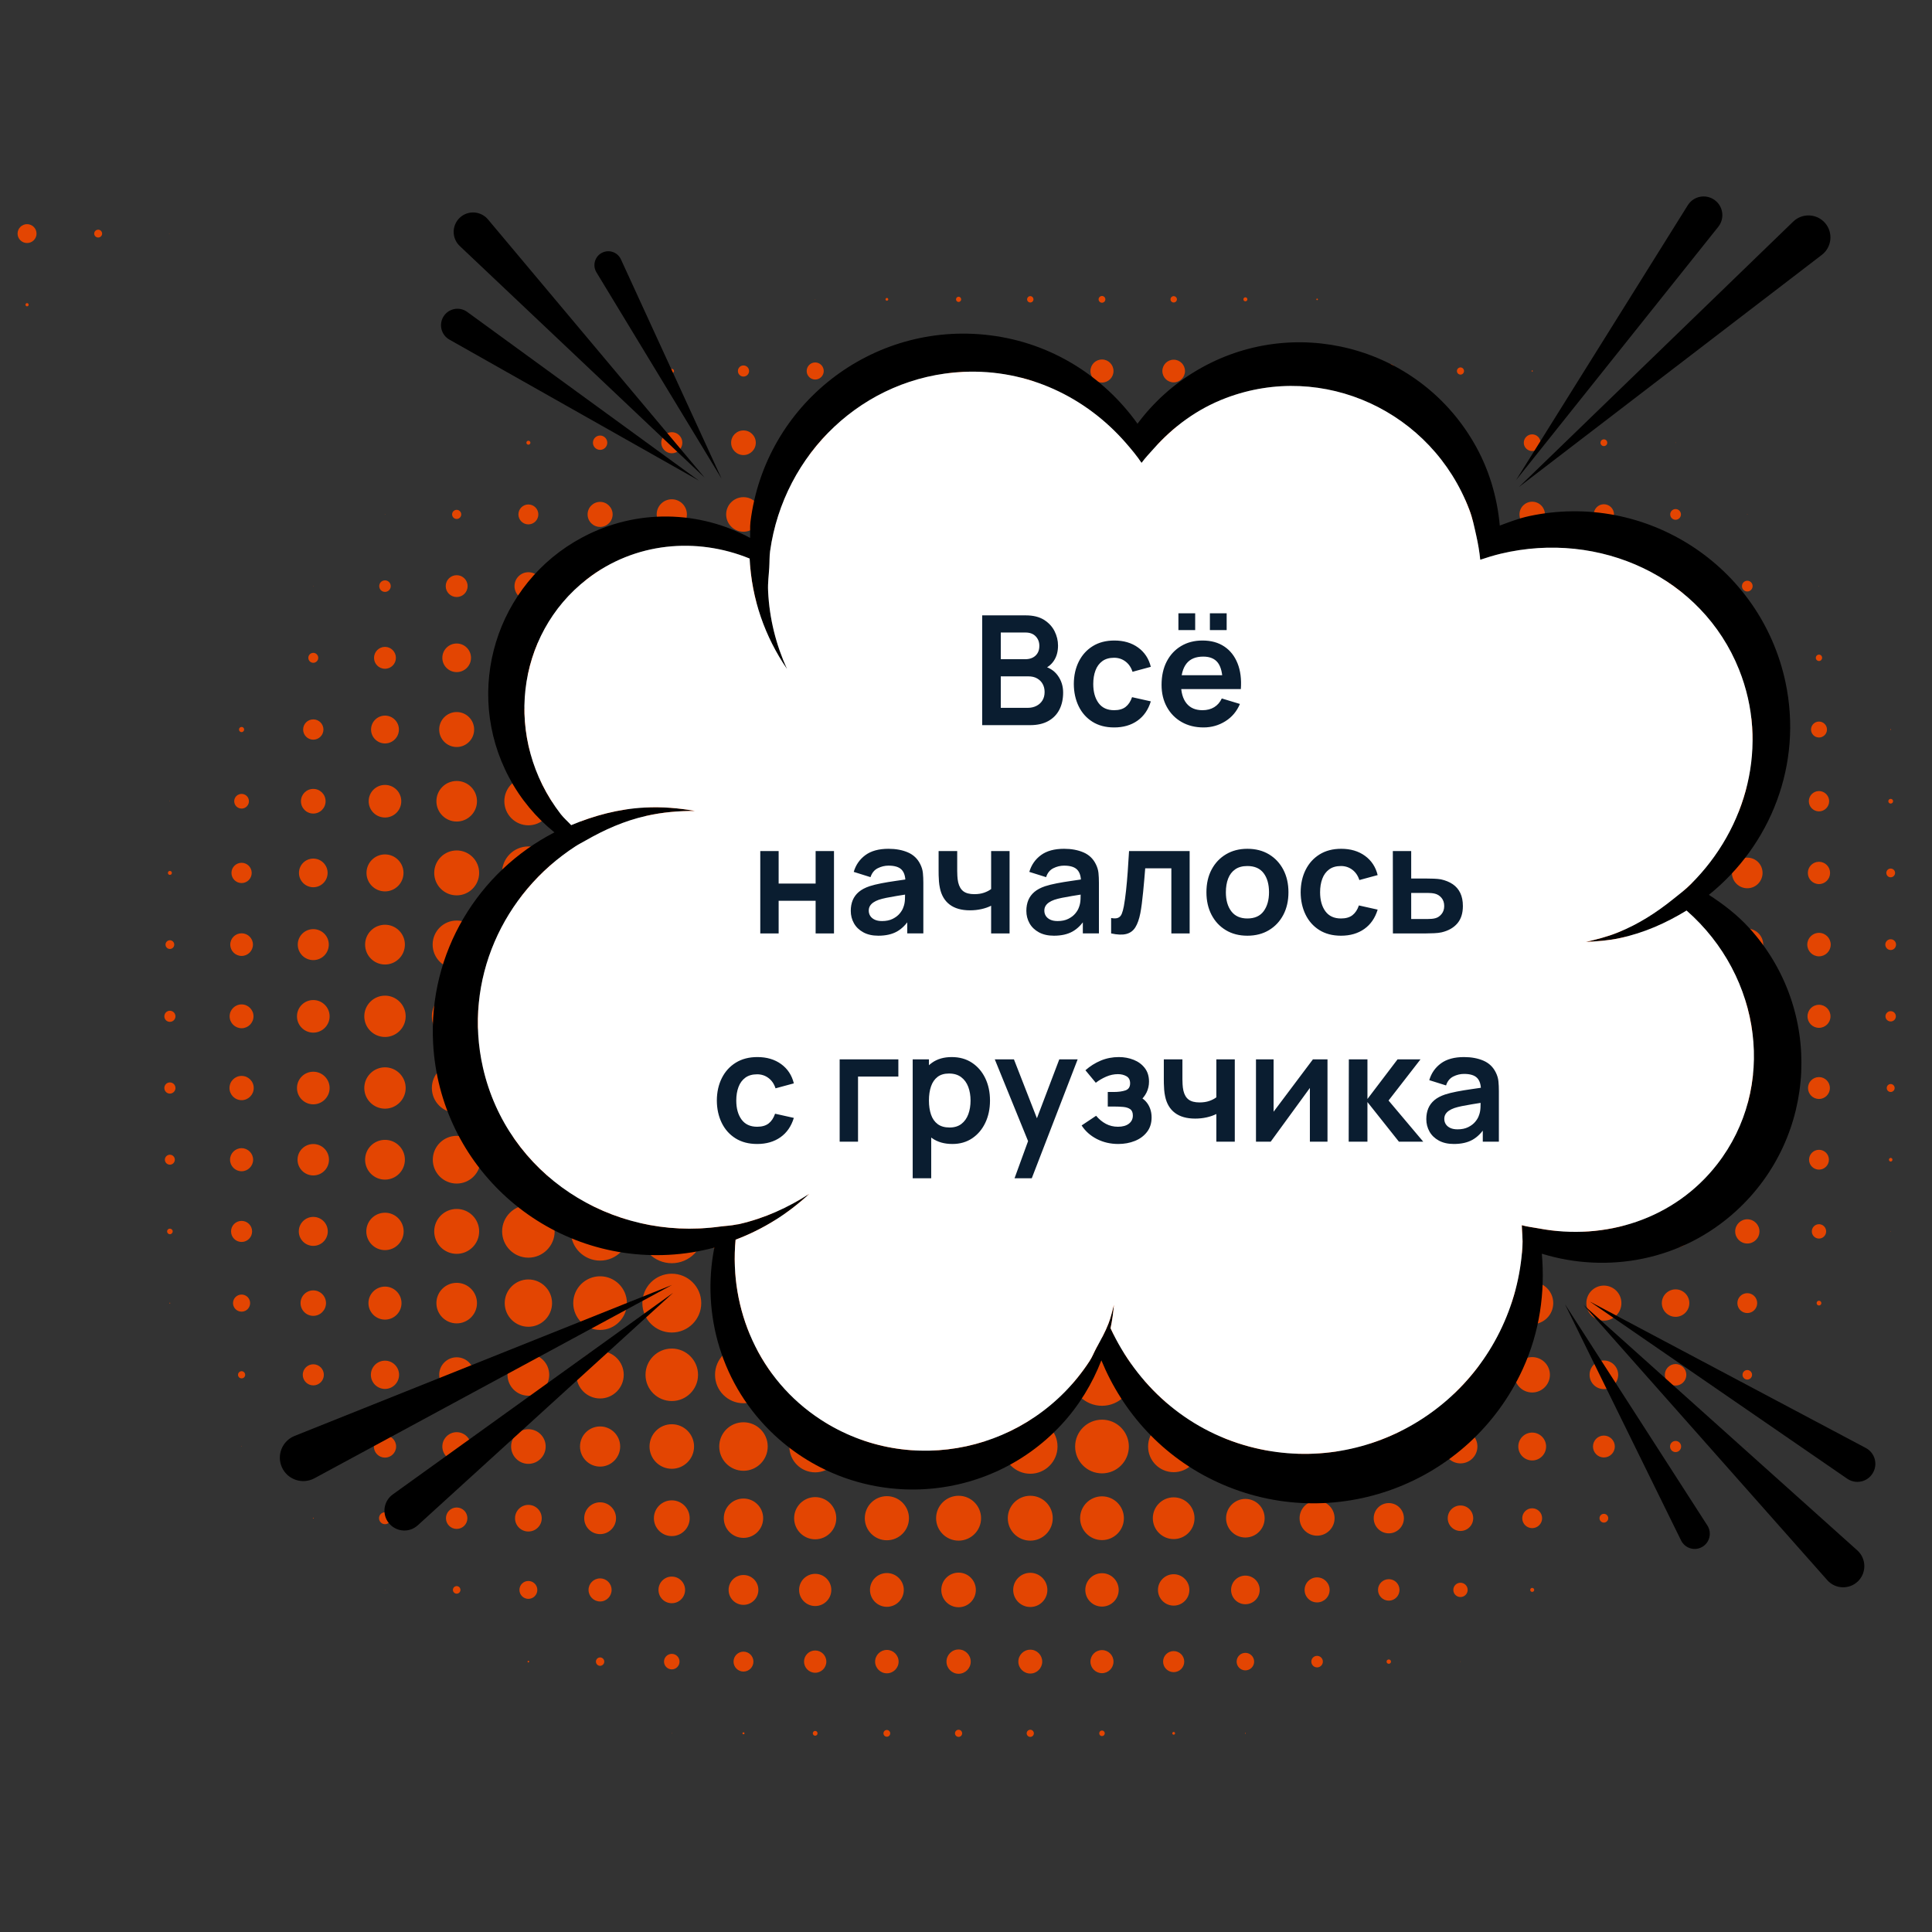
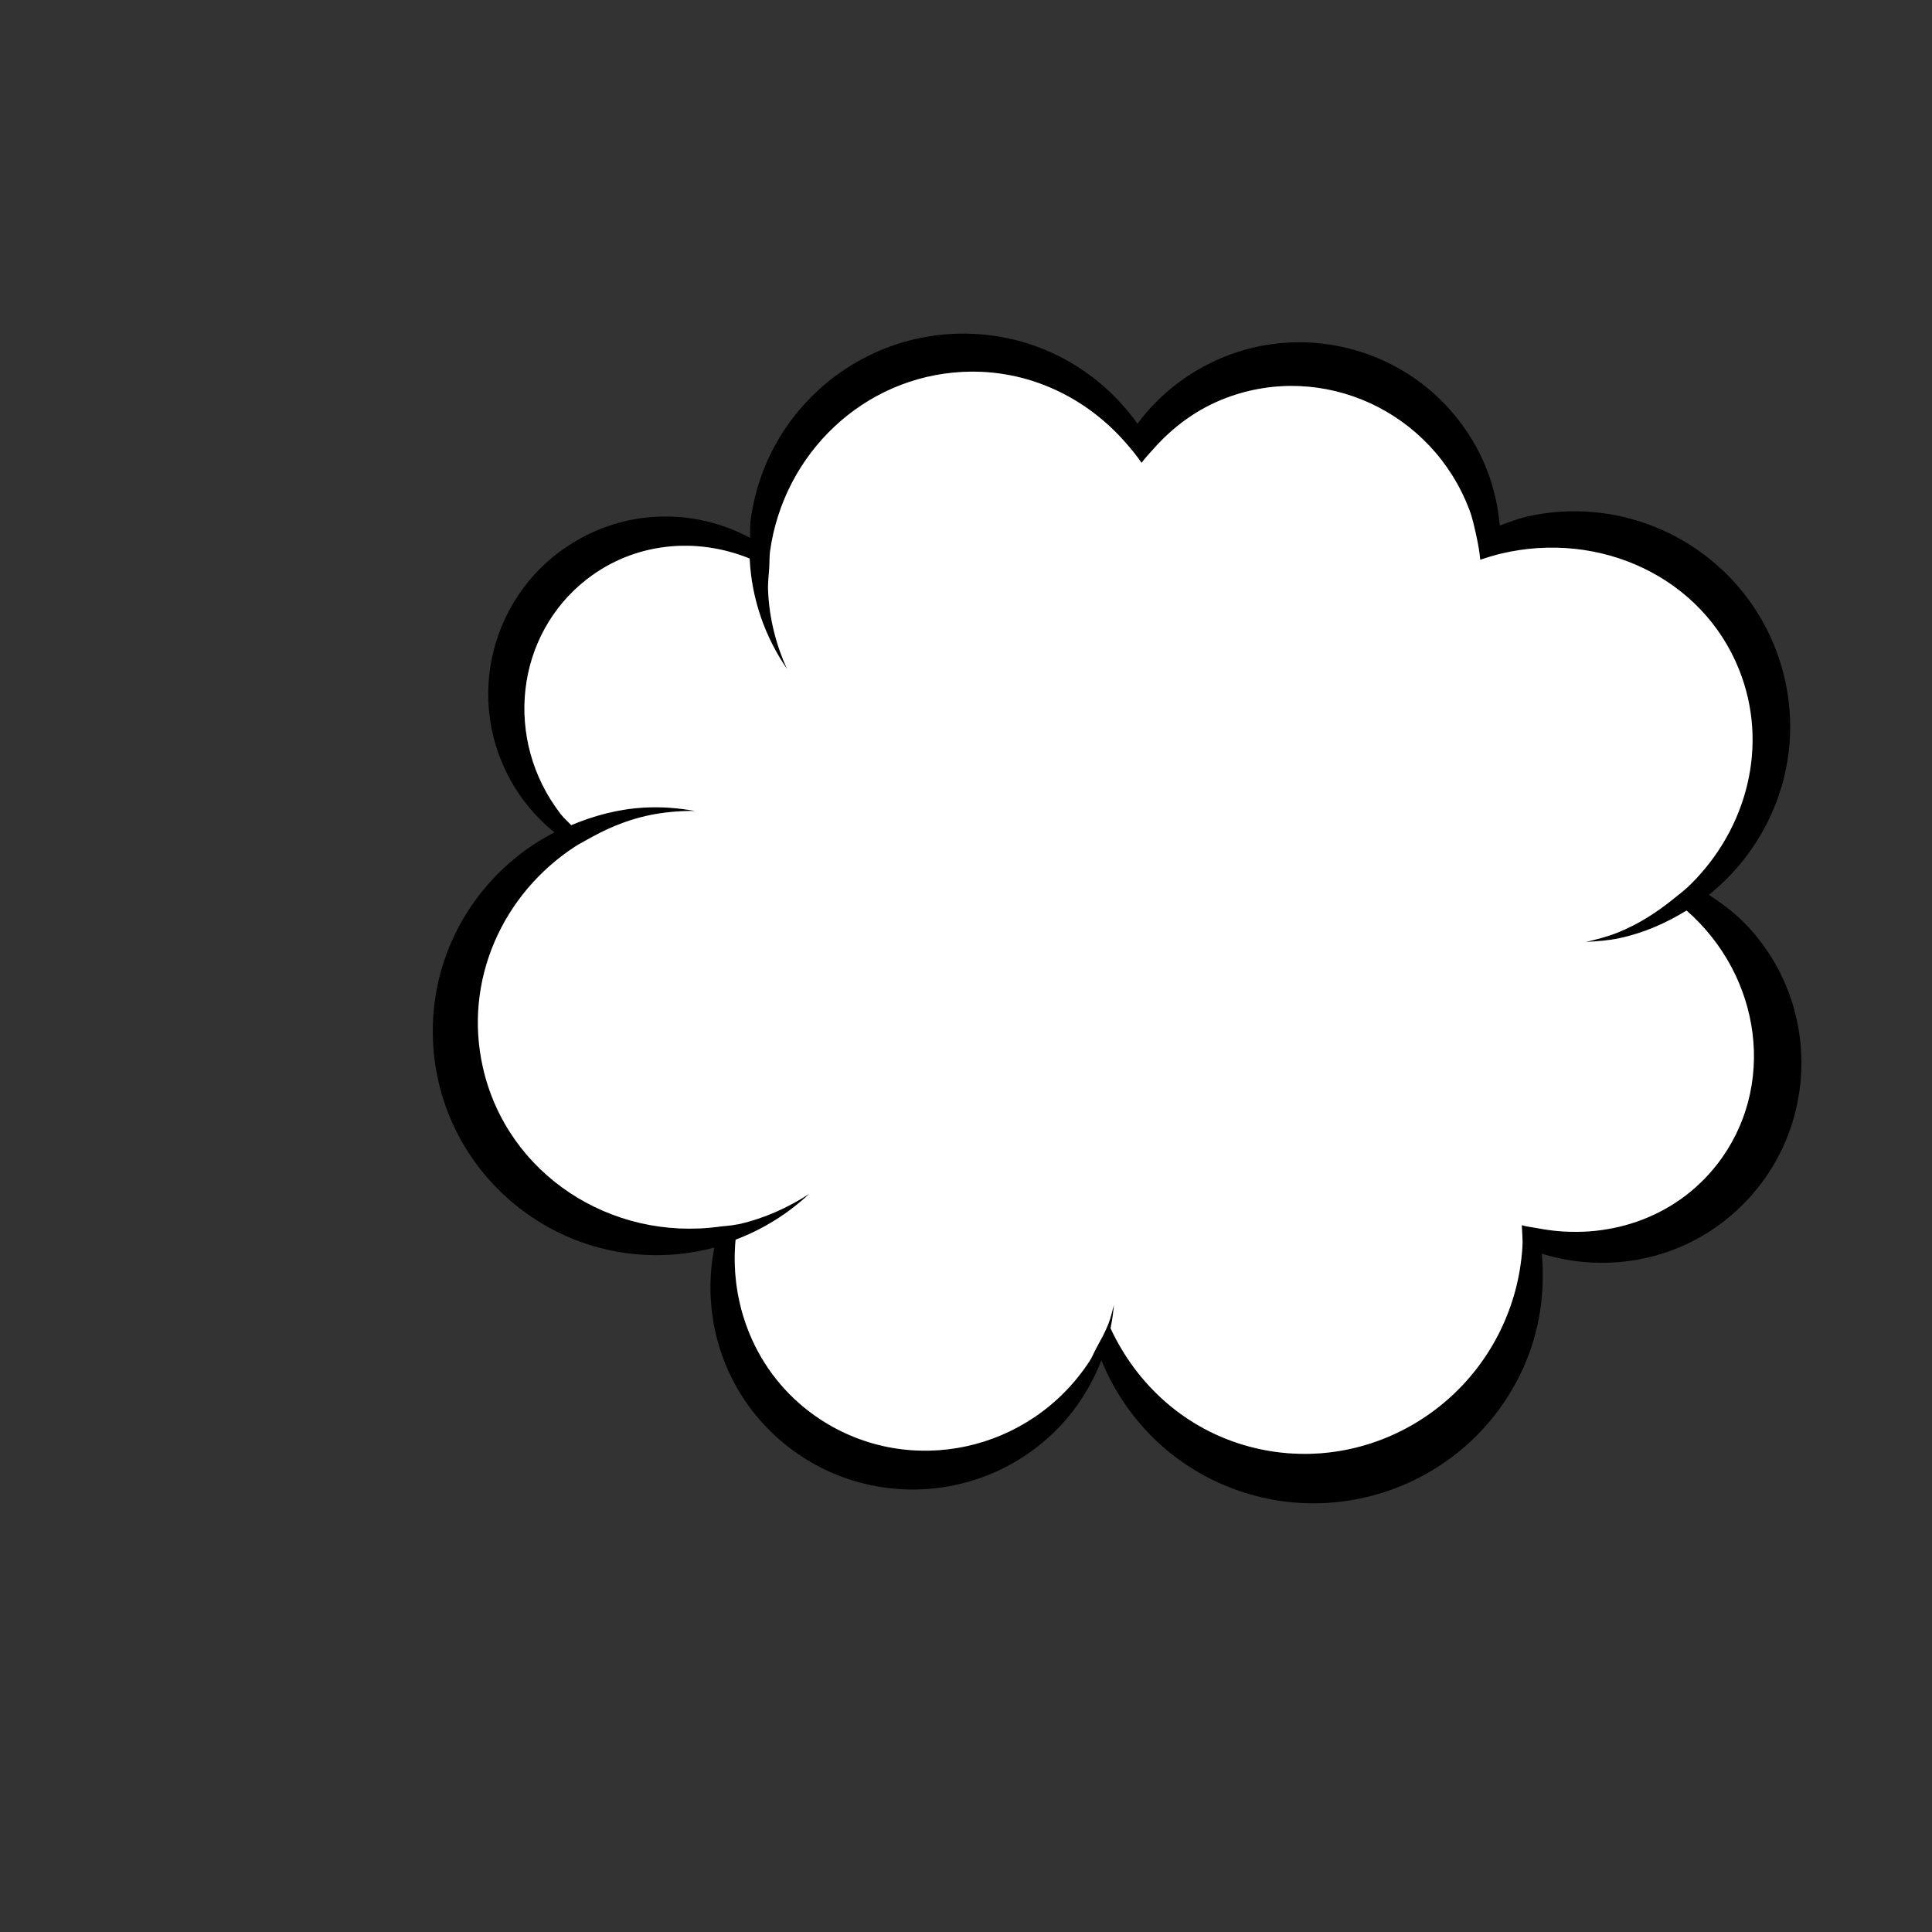
<svg xmlns="http://www.w3.org/2000/svg" xml:space="preserve" width="15mm" height="15mm" version="1.1" style="shape-rendering:geometricPrecision; text-rendering:geometricPrecision; image-rendering:optimizeQuality; fill-rule:evenodd; clip-rule:evenodd" viewBox="0 0 1500 1500">
  <rect x="0" y="0" width="1500" height="1500" fill="#333333" stroke="none" />
  <defs>
    <style type="text/css"> .fil1 {fill:black;fill-rule:nonzero} .fil3 {fill:#0A1D30;fill-rule:nonzero} .fil0 {fill:#E34502;fill-rule:nonzero} .fil2 {fill:white;fill-rule:nonzero} </style>
  </defs>
  <g id="Слой_x0020_1">
    <g id="_2477045238976">
      <g>
-         <path class="fil0" d="M1022.58 233.02c-0.3,0 -0.58,-0.29 -0.58,-0.6 0,-0.37 0.28,-0.61 0.58,-0.61 0.32,0 0.64,0.24 0.64,0.61 0,0.31 -0.32,0.6 -0.64,0.6zm-55.69 0.93c-0.81,0 -1.52,-0.7 -1.52,-1.53 0,-0.89 0.71,-1.58 1.52,-1.58 0.89,0 1.57,0.69 1.57,1.58 0,0.83 -0.68,1.53 -1.57,1.53zm-55.65 0.9c-1.34,0 -2.46,-1.08 -2.46,-2.43 0,-1.36 1.12,-2.5 2.46,-2.5 1.35,0 2.51,1.14 2.51,2.5 0,1.35 -1.16,2.43 -2.51,2.43zm-55.65 0.18c-1.43,0 -2.64,-1.17 -2.64,-2.61 0,-1.45 1.21,-2.62 2.64,-2.62 1.44,0 2.6,1.17 2.6,2.62 0,1.44 -1.16,2.61 -2.6,2.61zm-55.67 -0.18c-1.35,0 -2.48,-1.08 -2.48,-2.43 0,-1.36 1.13,-2.5 2.48,-2.5 1.35,0 2.45,1.14 2.45,2.5 0,1.35 -1.1,2.43 -2.45,2.43zm-55.66 -0.41c-1.15,0 -2,-0.93 -2,-2.02 0,-1.13 0.85,-2.03 2,-2.03 1.09,0 1.98,0.9 1.98,2.03 0,1.09 -0.89,2.02 -1.98,2.02zm-55.71 -0.96c-0.57,0 -1.04,-0.5 -1.04,-1.06 0,-0.61 0.47,-1.11 1.04,-1.11 0.62,0 1.1,0.5 1.1,1.11 0,0.56 -0.48,1.06 -1.1,1.06zm-55.64 -0.93c-0.09,0 -0.13,-0.05 -0.13,-0.13 0,-0.1 0.04,-0.19 0.13,-0.19 0.08,0 0.16,0.09 0.16,0.19 0,0.08 -0.08,0.13 -0.16,0.13zm556.67 55.95c-0.27,0 -0.46,-0.16 -0.46,-0.43 0,-0.27 0.19,-0.5 0.46,-0.5 0.27,0 0.5,0.23 0.5,0.5 0,0.27 -0.23,0.43 -0.5,0.43zm-55.65 2.34c-1.52,0 -2.78,-1.24 -2.78,-2.77 0,-1.53 1.26,-2.8 2.78,-2.8 1.53,0 2.73,1.27 2.73,2.8 0,1.53 -1.2,2.77 -2.73,2.77zm-55.65 2.8c-3.1,0 -5.57,-2.51 -5.57,-5.57 0,-3.06 2.47,-5.57 5.57,-5.57 3.05,0 5.56,2.51 5.56,5.57 0,3.06 -2.51,5.57 -5.56,5.57zm-55.7 1.66c-3.99,0 -7.26,-3.25 -7.26,-7.23 0,-4.03 3.27,-7.27 7.26,-7.27 3.99,0 7.22,3.24 7.22,7.27 0,3.98 -3.23,7.23 -7.22,7.23zm-55.69 0.97c-4.48,0 -8.12,-3.7 -8.12,-8.2 0,-4.5 3.64,-8.2 8.12,-8.2 4.58,0 8.2,3.7 8.2,8.2 0,4.5 -3.62,8.2 -8.2,8.2zm-55.65 0.61c-4.84,0 -8.79,-3.94 -8.79,-8.81 0,-4.84 3.95,-8.8 8.79,-8.8 4.85,0 8.79,3.96 8.79,8.8 0,4.87 -3.94,8.81 -8.79,8.81zm-55.65 0.13c-4.98,0 -8.97,-4 -8.97,-8.94 0,-4.96 3.99,-8.96 8.97,-8.96 4.94,0 8.93,4 8.93,8.96 0,4.94 -3.99,8.94 -8.93,8.94zm-55.67 0c-4.93,0 -8.99,-4 -8.99,-8.94 0,-4.96 4.06,-8.96 8.99,-8.96 4.96,0 8.95,4 8.95,8.96 0,4.94 -3.99,8.94 -8.95,8.94zm-55.66 -0.32c-4.77,0 -8.66,-3.85 -8.66,-8.62 0,-4.78 3.89,-8.67 8.66,-8.67 4.77,0 8.63,3.89 8.63,8.67 0,4.77 -3.86,8.62 -8.63,8.62zm-55.71 -0.74c-4.33,0 -7.83,-3.56 -7.83,-7.88 0,-4.32 3.5,-7.88 7.83,-7.88 4.4,0 7.89,3.56 7.89,7.88 0,4.32 -3.49,7.88 -7.89,7.88zm-55.64 -1.27c-3.64,0 -6.61,-2.99 -6.61,-6.61 0,-3.67 2.97,-6.66 6.61,-6.66 3.67,0 6.64,2.99 6.64,6.66 0,3.62 -2.97,6.61 -6.64,6.61zm-55.68 -2.31c-2.4,0 -4.32,-1.94 -4.32,-4.3 0,-2.4 1.92,-4.32 4.32,-4.32 2.42,0 4.35,1.92 4.35,4.32 0,2.36 -1.93,4.3 -4.35,4.3zm-55.65 -2.6c-0.97,0 -1.72,-0.77 -1.72,-1.7 0,-0.97 0.75,-1.69 1.72,-1.69 0.92,0 1.72,0.72 1.72,1.69 0,0.93 -0.8,1.7 -1.72,1.7zm-55.65 -1.56c-0.1,0 -0.18,-0.05 -0.18,-0.14 0,-0.09 0.08,-0.18 0.18,-0.18 0.08,0 0.13,0.09 0.13,0.18 0,0.09 -0.05,0.14 -0.13,0.14zm834.99 55.7c-0.09,0 -0.18,-0.1 -0.18,-0.16 0,-0.12 0.09,-0.16 0.18,-0.16 0.09,0 0.14,0.04 0.14,0.16 0,0.06 -0.05,0.16 -0.14,0.16zm-55.69 2.45c-1.44,0 -2.61,-1.18 -2.61,-2.61 0,-1.47 1.17,-2.64 2.61,-2.64 1.48,0 2.64,1.17 2.64,2.64 0,1.43 -1.16,2.61 -2.64,2.61zm-55.65 3.84c-3.58,0 -6.51,-2.87 -6.51,-6.45 0,-3.6 2.93,-6.51 6.51,-6.51 3.59,0 6.5,2.91 6.5,6.51 0,3.58 -2.91,6.45 -6.5,6.45zm-55.65 2.01c-4.71,0 -8.53,-3.79 -8.53,-8.46 0,-4.71 3.82,-8.52 8.53,-8.52 4.67,0 8.48,3.81 8.48,8.52 0,4.67 -3.81,8.46 -8.48,8.46zm-55.65 1.42c-5.52,0 -9.91,-4.43 -9.91,-9.88 0,-5.5 4.39,-9.91 9.91,-9.91 5.43,0 9.81,4.41 9.81,9.91 0,5.45 -4.38,9.88 -9.81,9.88zm-55.7 1.21c-6.14,0 -11.12,-4.97 -11.12,-11.09 0,-6.14 4.98,-11.15 11.12,-11.15 6.15,0 11.08,5.01 11.08,11.15 0,6.12 -4.93,11.09 -11.08,11.09zm-55.69 0.93c-6.59,0 -12.02,-5.39 -12.02,-12.02 0,-6.69 5.43,-12.07 12.02,-12.07 6.68,0 12.07,5.38 12.07,12.07 0,6.63 -5.39,12.02 -12.07,12.02zm-55.65 0.61c-6.95,0 -12.64,-5.66 -12.64,-12.63 0,-7.03 5.69,-12.68 12.64,-12.68 6.99,0 12.65,5.65 12.65,12.68 0,6.97 -5.66,12.63 -12.65,12.63zm-55.65 0.31c-7.18,0 -12.96,-5.79 -12.96,-12.94 0,-7.16 5.78,-13 12.96,-13 7.13,0 12.96,5.84 12.96,13 0,7.15 -5.83,12.94 -12.96,12.94zm-55.67 0c-7.18,0 -12.95,-5.79 -12.95,-12.94 0,-7.16 5.77,-13 12.95,-13 7.15,0 12.98,5.84 12.98,13 0,7.15 -5.83,12.94 -12.98,12.94zm-55.66 -0.42c-6.93,0 -12.54,-5.61 -12.54,-12.52 0,-6.93 5.61,-12.5 12.54,-12.5 6.87,0 12.48,5.57 12.48,12.5 0,6.91 -5.61,12.52 -12.48,12.52zm-55.71 -0.64c-6.52,0 -11.85,-5.33 -11.85,-11.88 0,-6.58 5.33,-11.89 11.85,-11.89 6.56,0 11.93,5.31 11.93,11.89 0,6.55 -5.37,11.88 -11.93,11.88zm-55.64 -1.08c-5.97,0 -10.83,-4.86 -10.83,-10.8 0,-5.97 4.86,-10.83 10.83,-10.83 5.94,0 10.8,4.86 10.8,10.83 0,5.94 -4.86,10.8 -10.8,10.8zm-55.68 -1.23c-5.29,0 -9.58,-4.29 -9.58,-9.57 0,-5.32 4.29,-9.55 9.58,-9.55 5.31,0 9.57,4.23 9.57,9.55 0,5.28 -4.26,9.57 -9.57,9.57zm-55.65 -1.4c-4.51,0 -8.17,-3.68 -8.17,-8.17 0,-4.53 3.66,-8.2 8.17,-8.2 4.53,0 8.19,3.67 8.19,8.2 0,4.49 -3.66,8.17 -8.19,8.17zm-55.65 -2.63c-3.09,0 -5.57,-2.51 -5.57,-5.54 0,-3.09 2.48,-5.59 5.57,-5.59 3.05,0 5.56,2.5 5.56,5.59 0,3.03 -2.51,5.54 -5.56,5.54zm-55.7 -4.02c-0.84,0 -1.54,-0.71 -1.54,-1.52 0,-0.86 0.7,-1.56 1.54,-1.56 0.85,0 1.58,0.7 1.58,1.56 0,0.81 -0.73,1.52 -1.58,1.52zm946.39 54.29c-0.09,0 -0.18,-0.09 -0.18,-0.17 0,-0.08 0.09,-0.12 0.18,-0.12 0.09,0 0.13,0.04 0.13,0.12 0,0.08 -0.04,0.17 -0.13,0.17zm-55.7 4c-2.29,0 -4.17,-1.86 -4.17,-4.17 0,-2.28 1.88,-4.16 4.17,-4.16 2.29,0 4.17,1.88 4.17,4.16 0,2.31 -1.88,4.17 -4.17,4.17zm-55.69 3.72c-4.31,0 -7.85,-3.51 -7.85,-7.89 0,-4.34 3.54,-7.89 7.85,-7.89 4.39,0 7.89,3.55 7.89,7.89 0,4.38 -3.5,7.89 -7.89,7.89zm-55.65 2c-5.43,0 -9.86,-4.41 -9.86,-9.89 0,-5.44 4.43,-9.85 9.86,-9.85 5.47,0 9.9,4.41 9.9,9.85 0,5.48 -4.43,9.89 -9.9,9.89zm-55.65 1.85c-6.51,0 -11.76,-5.27 -11.76,-11.74 0,-6.48 5.25,-11.74 11.76,-11.74 6.46,0 11.71,5.26 11.71,11.74 0,6.47 -5.25,11.74 -11.71,11.74zm-55.65 1.71c-7.45,0 -13.46,-6.01 -13.46,-13.45 0,-7.42 6.01,-13.39 13.46,-13.39 7.4,0 13.36,5.97 13.36,13.39 0,7.44 -5.96,13.45 -13.36,13.45zm-55.7 1.39c-8.16,0 -14.83,-6.66 -14.83,-14.84 0,-8.18 6.67,-14.8 14.83,-14.8 8.16,0 14.8,6.62 14.8,14.8 0,8.18 -6.64,14.84 -14.8,14.84zm-55.69 1.07c-8.74,0 -15.87,-7.1 -15.87,-15.91 0,-8.75 7.13,-15.88 15.87,-15.88 8.79,0 15.97,7.13 15.97,15.88 0,8.81 -7.18,15.91 -15.97,15.91zm-55.65 0.78c-9.19,0 -16.64,-7.46 -16.64,-16.69 0,-9.2 7.45,-16.65 16.64,-16.65 9.24,0 16.68,7.45 16.68,16.65 0,9.23 -7.44,16.69 -16.68,16.69zm-55.65 0.42c-9.47,0 -17.13,-7.65 -17.13,-17.11 0,-9.46 7.66,-17.13 17.13,-17.13 9.46,0 17.13,7.67 17.13,17.13 0,9.46 -7.67,17.11 -17.13,17.11zm-55.67 -0.12c-9.37,0 -17,-7.62 -17,-16.99 0,-9.38 7.63,-16.94 17,-16.94 9.39,0 16.97,7.56 16.97,16.94 0,9.37 -7.58,16.99 -16.97,16.99zm-55.66 -0.3c-9.23,0 -16.68,-7.46 -16.68,-16.69 0,-9.2 7.45,-16.65 16.68,-16.65 9.21,0 16.63,7.45 16.63,16.65 0,9.23 -7.42,16.69 -16.63,16.69zm-55.71 -0.78c-8.75,0 -15.88,-7.1 -15.88,-15.91 0,-8.75 7.13,-15.88 15.88,-15.88 8.81,0 15.91,7.13 15.91,15.88 0,8.81 -7.1,15.91 -15.91,15.91zm-55.64 -1.07c-8.2,0 -14.81,-6.66 -14.81,-14.84 0,-8.18 6.61,-14.8 14.81,-14.8 8.17,0 14.84,6.62 14.84,14.8 0,8.18 -6.67,14.84 -14.84,14.84zm-55.68 -1.39c-7.39,0 -13.44,-6.01 -13.44,-13.45 0,-7.42 6.05,-13.39 13.44,-13.39 7.41,0 13.45,5.97 13.45,13.39 0,7.44 -6.04,13.45 -13.45,13.45zm-55.65 -1.71c-6.48,0 -11.73,-5.27 -11.73,-11.74 0,-6.48 5.25,-11.74 11.73,-11.74 6.48,0 11.73,5.26 11.73,11.74 0,6.47 -5.25,11.74 -11.73,11.74zm-55.65 -2.02c-5.39,0 -9.72,-4.34 -9.72,-9.72 0,-5.35 4.33,-9.72 9.72,-9.72 5.33,0 9.72,4.37 9.72,9.72 0,5.38 -4.39,9.72 -9.72,9.72zm-55.7 -1.97c-4.26,0 -7.73,-3.46 -7.73,-7.75 0,-4.24 3.47,-7.71 7.73,-7.71 4.27,0 7.74,3.47 7.74,7.71 0,4.29 -3.47,7.75 -7.74,7.75zm-55.66 -4.2c-1.99,0 -3.55,-1.59 -3.55,-3.55 0,-1.93 1.56,-3.54 3.55,-3.54 1.95,0 3.54,1.61 3.54,3.54 0,1.96 -1.59,3.55 -3.54,3.55zm-55.65 -3.38c-0.12,0 -0.18,-0.09 -0.18,-0.17 0,-0.08 0.06,-0.12 0.18,-0.12 0.06,0 0.11,0.04 0.11,0.12 0,0.08 -0.05,0.17 -0.11,0.17zm1113.35 55.65c-0.09,0 -0.18,-0.08 -0.18,-0.15 0,-0.05 0.09,-0.14 0.18,-0.14 0.09,0 0.13,0.09 0.13,0.14 0,0.07 -0.04,0.15 -0.13,0.15zm-55.65 4.03c-2.34,0 -4.17,-1.87 -4.17,-4.18 0,-2.3 1.83,-4.17 4.17,-4.17 2.24,0 4.12,1.87 4.12,4.17 0,2.31 -1.88,4.18 -4.12,4.18zm-55.7 3.99c-4.53,0 -8.16,-3.62 -8.16,-8.17 0,-4.53 3.63,-8.15 8.16,-8.15 4.54,0 8.16,3.62 8.16,8.15 0,4.55 -3.62,8.17 -8.16,8.17zm-55.69 2.52c-5.87,0 -10.63,-4.79 -10.63,-10.69 0,-5.89 4.76,-10.65 10.63,-10.65 5.91,0 10.67,4.76 10.67,10.65 0,5.9 -4.76,10.69 -10.67,10.69zm-55.65 2.13c-7.04,0 -12.79,-5.74 -12.79,-12.82 0,-7.06 5.75,-12.82 12.79,-12.82 7.08,0 12.83,5.76 12.83,12.82 0,7.08 -5.75,12.82 -12.83,12.82zm-55.65 2.15c-8.3,0 -14.99,-6.7 -14.99,-14.97 0,-8.25 6.69,-15 14.99,-15 8.25,0 14.97,6.75 14.97,15 0,8.27 -6.72,14.97 -14.97,14.97zm-55.65 1.88c-9.28,0 -16.82,-7.54 -16.82,-16.85 0,-9.28 7.54,-16.82 16.82,-16.82 9.28,0 16.82,7.54 16.82,16.82 0,9.31 -7.54,16.85 -16.82,16.85zm-55.7 1.54c-10.13,0 -18.38,-8.24 -18.38,-18.39 0,-10.13 8.25,-18.36 18.38,-18.36 10.14,0 18.39,8.23 18.39,18.36 0,10.15 -8.25,18.39 -18.39,18.39zm-55.69 1.22c-10.8,0 -19.55,-8.76 -19.55,-19.61 0,-10.83 8.75,-19.59 19.55,-19.59 10.86,0 19.64,8.76 19.64,19.59 0,10.85 -8.78,19.61 -19.64,19.61zm-55.65 0.92c-11.35,0 -20.54,-9.21 -20.54,-20.53 0,-11.32 9.19,-20.49 20.54,-20.49 11.34,0 20.54,9.17 20.54,20.49 0,11.32 -9.2,20.53 -20.54,20.53zm-55.65 0.29c-11.53,0 -20.86,-9.32 -20.86,-20.82 0,-11.49 9.33,-20.81 20.86,-20.81 11.52,0 20.85,9.32 20.85,20.81 0,11.5 -9.33,20.82 -20.85,20.82zm-55.67 0c-11.51,0 -20.85,-9.32 -20.85,-20.82 0,-11.49 9.34,-20.81 20.85,-20.81 11.5,0 20.83,9.32 20.83,20.81 0,11.5 -9.33,20.82 -20.83,20.82zm-55.66 -0.29c-11.34,0 -20.53,-9.21 -20.53,-20.53 0,-11.32 9.19,-20.49 20.53,-20.49 11.35,0 20.5,9.17 20.5,20.49 0,11.32 -9.15,20.53 -20.5,20.53zm-55.71 -0.75c-10.89,0 -19.74,-8.85 -19.74,-19.78 0,-10.92 8.85,-19.76 19.74,-19.76 10.96,0 19.76,8.84 19.76,19.76 0,10.93 -8.8,19.78 -19.76,19.78zm-55.64 -1.26c-10.2,0 -18.54,-8.29 -18.54,-18.52 0,-10.21 8.34,-18.54 18.54,-18.54 10.24,0 18.5,8.33 18.5,18.54 0,10.23 -8.26,18.52 -18.5,18.52zm-55.68 -1.55c-9.37,0 -17,-7.57 -17,-16.97 0,-9.4 7.63,-16.96 17,-16.96 9.39,0 16.99,7.56 16.99,16.96 0,9.4 -7.6,16.97 -16.99,16.97zm-55.65 -1.82c-8.35,0 -15.15,-6.8 -15.15,-15.15 0,-8.34 6.8,-15.12 15.15,-15.12 8.35,0 15.1,6.78 15.1,15.12 0,8.35 -6.75,15.15 -15.1,15.15zm-55.65 -2.01c-7.27,0 -13.16,-5.9 -13.16,-13.14 0,-7.24 5.89,-13.11 13.16,-13.11 7.22,0 13.09,5.87 13.09,13.11 0,7.24 -5.87,13.14 -13.09,13.14zm-55.7 -2.34c-5.95,0 -10.77,-4.82 -10.77,-10.8 0,-5.95 4.82,-10.77 10.77,-10.77 5.99,0 10.8,4.82 10.8,10.77 0,5.98 -4.81,10.8 -10.8,10.8zm-55.66 -2.32c-4.68,0 -8.51,-3.75 -8.51,-8.48 0,-4.69 3.83,-8.47 8.51,-8.47 4.69,0 8.49,3.78 8.49,8.47 0,4.73 -3.8,8.48 -8.49,8.48zm-55.65 -3.98c-2.52,0 -4.48,-2.01 -4.48,-4.5 0,-2.47 1.96,-4.46 4.48,-4.46 2.45,0 4.46,1.99 4.46,4.46 0,2.49 -2.01,4.5 -4.46,4.5zm-55.68 -4.35c-0.09,0 -0.16,-0.08 -0.16,-0.15 0,-0.05 0.07,-0.14 0.16,-0.14 0.09,0 0.14,0.09 0.14,0.14 0,0.07 -0.05,0.15 -0.14,0.15zm1169.03 58c-1.35,0 -2.47,-1.1 -2.47,-2.45 0,-1.43 1.12,-2.51 2.47,-2.51 1.35,0 2.41,1.08 2.41,2.51 0,1.35 -1.06,2.45 -2.41,2.45zm-55.65 5.26c-4.26,0 -7.72,-3.47 -7.72,-7.71 0,-4.29 3.46,-7.76 7.72,-7.76 4.21,0 7.66,3.47 7.66,7.76 0,4.24 -3.45,7.71 -7.66,7.71zm-55.7 2.62c-5.73,0 -10.36,-4.66 -10.36,-10.33 0,-5.75 4.63,-10.39 10.36,-10.39 5.69,0 10.36,4.64 10.36,10.39 0,5.67 -4.67,10.33 -10.36,10.33zm-55.69 2.76c-7.22,0 -13.09,-5.87 -13.09,-13.09 0,-7.27 5.87,-13.16 13.09,-13.16 7.26,0 13.13,5.89 13.13,13.16 0,7.22 -5.87,13.09 -13.13,13.09zm-55.65 2.48c-8.62,0 -15.61,-6.99 -15.61,-15.57 0,-8.63 6.99,-15.61 15.61,-15.61 8.61,0 15.6,6.98 15.6,15.61 0,8.58 -6.99,15.57 -15.6,15.57zm-55.65 2.27c-9.91,0 -17.93,-7.99 -17.93,-17.84 0,-9.89 8.02,-17.92 17.93,-17.92 9.87,0 17.89,8.03 17.89,17.92 0,9.85 -8.02,17.84 -17.89,17.84zm-55.65 2.03c-11.03,0 -19.96,-8.89 -19.96,-19.87 0,-11 8.93,-19.93 19.96,-19.93 10.98,0 19.87,8.93 19.87,19.93 0,10.98 -8.89,19.87 -19.87,19.87zm-55.7 1.71c-11.92,0 -21.61,-9.68 -21.61,-21.58 0,-11.96 9.69,-21.64 21.61,-21.64 11.94,0 21.62,9.68 21.62,21.64 0,11.9 -9.68,21.58 -21.62,21.58zm-55.69 1.22c-12.61,0 -22.83,-10.21 -22.83,-22.8 0,-12.64 10.22,-22.88 22.83,-22.88 12.65,0 22.87,10.24 22.87,22.88 0,12.59 -10.22,22.8 -22.87,22.8zm-55.65 0.79c-13.05,0 -23.59,-10.56 -23.59,-23.59 0,-13.04 10.54,-23.67 23.59,-23.67 13.04,0 23.58,10.63 23.58,23.67 0,13.03 -10.54,23.59 -23.58,23.59zm-55.65 0.5c-13.32,0 -24.08,-10.83 -24.08,-24.09 0,-13.34 10.76,-24.09 24.08,-24.09 13.32,0 24.08,10.75 24.08,24.09 0,13.26 -10.76,24.09 -24.08,24.09zm-55.67 0.11c-13.4,0 -24.26,-10.86 -24.26,-24.2 0,-13.4 10.86,-24.26 24.26,-24.26 13.34,0 24.24,10.86 24.24,24.26 0,13.34 -10.9,24.2 -24.24,24.2zm-55.66 -0.43c-13.14,0 -23.77,-10.68 -23.77,-23.77 0,-13.16 10.63,-23.78 23.77,-23.78 13.1,0 23.73,10.62 23.73,23.78 0,13.09 -10.63,23.77 -23.73,23.77zm-55.71 -0.66c-12.77,0 -23.12,-10.34 -23.12,-23.11 0,-12.8 10.35,-23.17 23.12,-23.17 12.81,0 23.18,10.37 23.18,23.17 0,12.77 -10.37,23.11 -23.18,23.11zm-55.64 -1.21c-12.09,0 -21.91,-9.83 -21.91,-21.9 0,-12.14 9.82,-21.95 21.91,-21.95 12.11,0 21.93,9.81 21.93,21.95 0,12.07 -9.82,21.9 -21.93,21.9zm-55.68 -1.55c-11.25,0 -20.35,-9.1 -20.35,-20.35 0,-11.26 9.1,-20.43 20.35,-20.43 11.26,0 20.38,9.17 20.38,20.43 0,11.25 -9.12,20.35 -20.38,20.35zm-55.65 -1.83c-10.25,0 -18.53,-8.33 -18.53,-18.52 0,-10.25 8.28,-18.53 18.53,-18.53 10.19,0 18.53,8.28 18.53,18.53 0,10.19 -8.34,18.52 -18.53,18.52zm-55.65 -2.34c-8.99,0 -16.26,-7.26 -16.26,-16.18 0,-8.99 7.27,-16.21 16.26,-16.21 8.92,0 16.18,7.22 16.18,16.21 0,8.92 -7.26,16.18 -16.18,16.18zm-55.7 -2.48c-7.59,0 -13.72,-6.14 -13.72,-13.7 0,-7.62 6.13,-13.77 13.72,-13.77 7.6,0 13.73,6.15 13.73,13.77 0,7.56 -6.13,13.7 -13.73,13.7zm-55.66 -2.63c-6.14,0 -11.14,-4.96 -11.14,-11.07 0,-6.18 5,-11.14 11.14,-11.14 6.12,0 11.12,4.96 11.12,11.14 0,6.11 -5,11.07 -11.12,11.07zm-55.65 -2.59c-4.71,0 -8.52,-3.8 -8.52,-8.48 0,-4.69 3.81,-8.52 8.52,-8.52 4.68,0 8.46,3.83 8.46,8.52 0,4.68 -3.78,8.48 -8.46,8.48zm-55.68 -4.64c-2.15,0 -3.85,-1.73 -3.85,-3.84 0,-2.15 1.7,-3.88 3.85,-3.88 2.1,0 3.85,1.73 3.85,3.88 0,2.11 -1.75,3.84 -3.85,3.84zm1224.68 52.1c-0.18,0 -0.32,-0.11 -0.32,-0.29 0,-0.18 0.14,-0.29 0.32,-0.29 0.18,0 0.3,0.11 0.3,0.29 0,0.18 -0.12,0.29 -0.3,0.29zm-55.65 5.9c-3.41,0 -6.19,-2.77 -6.19,-6.19 0,-3.42 2.78,-6.18 6.19,-6.18 3.41,0 6.19,2.76 6.19,6.18 0,3.42 -2.78,6.19 -6.19,6.19zm-55.65 3.23c-5.25,0 -9.42,-4.22 -9.42,-9.42 0,-5.2 4.17,-9.42 9.42,-9.42 5.2,0 9.42,4.22 9.42,9.42 0,5.2 -4.22,9.42 -9.42,9.42zm-55.7 2.93c-6.81,0 -12.33,-5.53 -12.33,-12.35 0,-6.83 5.52,-12.34 12.33,-12.34 6.81,0 12.38,5.51 12.38,12.34 0,6.82 -5.57,12.35 -12.38,12.35zm-55.69 2.93c-8.39,0 -15.29,-6.87 -15.29,-15.28 0,-8.47 6.9,-15.27 15.29,-15.27 8.47,0 15.29,6.8 15.29,15.27 0,8.41 -6.82,15.28 -15.29,15.28zm-55.65 2.62c-9.91,0 -17.9,-8 -17.9,-17.9 0,-9.89 7.99,-17.9 17.9,-17.9 9.9,0 17.89,8.01 17.89,17.9 0,9.9 -7.99,17.9 -17.89,17.9zm-55.65 2.47c-11.26,0 -20.36,-9.11 -20.36,-20.37 0,-11.26 9.1,-20.35 20.36,-20.35 11.25,0 20.35,9.09 20.35,20.35 0,11.26 -9.1,20.37 -20.35,20.37zm-55.65 2.14c-12.47,0 -22.56,-10.08 -22.56,-22.51 0,-12.43 10.09,-22.54 22.56,-22.54 12.42,0 22.51,10.11 22.51,22.54 0,12.43 -10.09,22.51 -22.51,22.51zm-55.7 1.69c-13.36,0 -24.25,-10.86 -24.25,-24.2 0,-13.4 10.89,-24.26 24.25,-24.26 13.37,0 24.22,10.86 24.22,24.26 0,13.34 -10.85,24.2 -24.22,24.2zm-55.69 1.26c-14.03,0 -25.42,-11.39 -25.42,-25.46 0,-14.06 11.39,-25.49 25.42,-25.49 14.12,0 25.51,11.43 25.51,25.49 0,14.07 -11.39,25.46 -25.51,25.46zm-55.65 0.77c-14.49,0 -26.23,-11.74 -26.23,-26.23 0,-14.49 11.74,-26.24 26.23,-26.24 14.48,0 26.24,11.75 26.24,26.24 0,14.49 -11.76,26.23 -26.24,26.23zm-55.65 0.49c-14.75,0 -26.73,-11.95 -26.73,-26.72 0,-14.75 11.98,-26.71 26.73,-26.71 14.75,0 26.68,11.96 26.68,26.71 0,14.77 -11.93,26.72 -26.68,26.72zm-55.67 0c-14.77,0 -26.71,-11.95 -26.71,-26.72 0,-14.75 11.94,-26.71 26.71,-26.71 14.78,0 26.7,11.96 26.7,26.71 0,14.77 -11.92,26.72 -26.7,26.72zm-55.66 -0.31c-14.58,0 -26.41,-11.82 -26.41,-26.41 0,-14.59 11.83,-26.42 26.41,-26.42 14.52,0 26.36,11.83 26.36,26.42 0,14.59 -11.84,26.41 -26.36,26.41zm-55.71 -0.61c-14.22,0 -25.75,-11.55 -25.75,-25.8 0,-14.24 11.53,-25.81 25.75,-25.81 14.24,0 25.8,11.57 25.8,25.81 0,14.25 -11.56,25.8 -25.8,25.8zm-55.64 -1.1c-13.64,0 -24.72,-11.09 -24.72,-24.7 0,-13.67 11.08,-24.7 24.72,-24.7 13.65,0 24.69,11.03 24.69,24.7 0,13.61 -11.04,24.7 -24.69,24.7zm-55.68 -1.4c-12.85,0 -23.27,-10.43 -23.27,-23.3 0,-12.88 10.42,-23.33 23.27,-23.33 12.88,0 23.3,10.45 23.3,23.33 0,12.87 -10.42,23.3 -23.3,23.3zm-55.65 -1.85c-11.86,0 -21.46,-9.63 -21.46,-21.45 0,-11.87 9.6,-21.46 21.46,-21.46 11.82,0 21.46,9.59 21.46,21.46 0,11.82 -9.64,21.45 -21.46,21.45zm-55.65 -2.5c-10.52,0 -19,-8.48 -19,-18.95 0,-10.51 8.48,-19.01 19,-19.01 10.46,0 18.95,8.5 18.95,19.01 0,10.47 -8.49,18.95 -18.95,18.95zm-55.7 -2.43c-9.1,0 -16.52,-7.41 -16.52,-16.52 0,-9.1 7.42,-16.51 16.52,-16.51 9.14,0 16.54,7.41 16.54,16.51 0,9.11 -7.4,16.52 -16.54,16.52zm-55.66 -2.95c-7.49,0 -13.58,-6.07 -13.58,-13.57 0,-7.5 6.09,-13.58 13.58,-13.58 7.48,0 13.56,6.08 13.56,13.58 0,7.5 -6.08,13.57 -13.56,13.57zm-55.65 -2.77c-5.96,0 -10.83,-4.84 -10.83,-10.8 0,-5.95 4.87,-10.81 10.83,-10.81 5.95,0 10.8,4.86 10.8,10.81 0,5.96 -4.85,10.8 -10.8,10.8zm-55.68 -2.92c-4.37,0 -7.88,-3.53 -7.88,-7.88 0,-4.35 3.51,-7.88 7.88,-7.88 4.34,0 7.88,3.53 7.88,7.88 0,4.35 -3.54,7.88 -7.88,7.88zm-55.65 -5.86c-1.13,0 -2.03,-0.93 -2.03,-2.02 0,-1.13 0.9,-2.01 2.03,-2.01 1.1,0 1.96,0.88 1.96,2.01 0,1.09 -0.86,2.02 -1.96,2.02zm1280.33 55.47c-0.99,0 -1.84,-0.79 -1.84,-1.84 0,-1.01 0.85,-1.82 1.84,-1.82 1.03,0 1.88,0.81 1.88,1.82 0,1.05 -0.85,1.84 -1.88,1.84zm-55.65 6.06c-4.36,0 -7.89,-3.56 -7.89,-7.9 0,-4.32 3.53,-7.88 7.89,-7.88 4.3,0 7.89,3.56 7.89,7.88 0,4.34 -3.59,7.9 -7.89,7.9zm-55.65 2.93c-5.96,0 -10.86,-4.87 -10.86,-10.83 0,-5.94 4.9,-10.81 10.86,-10.81 5.91,0 10.8,4.87 10.8,10.81 0,5.96 -4.89,10.83 -10.8,10.83zm-55.7 3.06c-7.67,0 -13.89,-6.21 -13.89,-13.89 0,-7.65 6.22,-13.87 13.89,-13.87 7.66,0 13.9,6.22 13.9,13.87 0,7.68 -6.24,13.89 -13.9,13.89zm-55.69 3.1c-9.38,0 -16.96,-7.6 -16.96,-16.99 0,-9.37 7.58,-17 16.96,-17 9.42,0 17,7.63 17,17 0,9.39 -7.58,16.99 -17,16.99zm-55.65 2.94c-10.99,0 -19.87,-8.92 -19.87,-19.93 0,-10.98 8.88,-19.92 19.87,-19.92 10.98,0 19.91,8.94 19.91,19.92 0,11.01 -8.93,19.93 -19.91,19.93zm-55.65 2.45c-12.38,0 -22.38,-10.01 -22.38,-22.38 0,-12.35 10,-22.37 22.38,-22.37 12.33,0 22.37,10.02 22.37,22.37 0,12.37 -10.04,22.38 -22.37,22.38zm-55.65 2.02c-13.5,0 -24.39,-10.89 -24.39,-24.4 0,-13.49 10.89,-24.38 24.39,-24.38 13.41,0 24.39,10.89 24.39,24.38 0,13.51 -10.98,24.4 -24.39,24.4zm-55.7 1.69c-14.39,0 -26.1,-11.68 -26.1,-26.09 0,-14.4 11.71,-26.09 26.1,-26.09 14.4,0 26.06,11.69 26.06,26.09 0,14.41 -11.66,26.09 -26.06,26.09zm-55.69 1.11c-14.97,0 -27.14,-12.17 -27.14,-27.2 0,-15.01 12.17,-27.15 27.14,-27.15 15.03,0 27.22,12.14 27.22,27.15 0,15.03 -12.19,27.2 -27.22,27.2zm-55.65 0.75c-15.43,0 -27.94,-12.52 -27.94,-27.95 0,-15.4 12.51,-27.92 27.94,-27.92 15.47,0 27.94,12.52 27.94,27.92 0,15.43 -12.47,27.95 -27.94,27.95zm-55.65 0.48c-15.7,0 -28.43,-12.76 -28.43,-28.43 0,-15.66 12.73,-28.41 28.43,-28.41 15.65,0 28.43,12.75 28.43,28.41 0,15.67 -12.78,28.43 -28.43,28.43zm-55.67 0c-15.67,0 -28.44,-12.76 -28.44,-28.43 0,-15.66 12.77,-28.41 28.44,-28.41 15.67,0 28.36,12.75 28.36,28.41 0,15.67 -12.69,28.43 -28.36,28.43zm-55.66 -0.18c-15.63,0 -28.27,-12.64 -28.27,-28.25 0,-15.59 12.64,-28.23 28.27,-28.23 15.6,0 28.25,12.64 28.25,28.23 0,15.61 -12.65,28.25 -28.25,28.25zm-55.71 -0.49c-15.32,0 -27.74,-12.38 -27.74,-27.76 0,-15.33 12.42,-27.74 27.74,-27.74 15.39,0 27.82,12.41 27.82,27.74 0,15.38 -12.43,27.76 -27.82,27.76zm-55.64 -0.9c-14.84,0 -26.84,-12 -26.84,-26.86 0,-14.84 12,-26.84 26.84,-26.84 14.84,0 26.88,12 26.88,26.84 0,14.86 -12.04,26.86 -26.88,26.86zm-55.68 -1.35c-14.05,0 -25.47,-11.44 -25.47,-25.51 0,-14.05 11.42,-25.49 25.47,-25.49 14.07,0 25.51,11.44 25.51,25.49 0,14.07 -11.44,25.51 -25.51,25.51zm-55.65 -1.89c-13.04,0 -23.64,-10.57 -23.64,-23.62 0,-13.03 10.6,-23.59 23.64,-23.59 13.05,0 23.62,10.56 23.62,23.59 0,13.05 -10.57,23.62 -23.62,23.62zm-55.65 -2.17c-11.87,0 -21.46,-9.57 -21.46,-21.45 0,-11.82 9.59,-21.43 21.46,-21.43 11.82,0 21.44,9.61 21.44,21.43 0,11.88 -9.62,21.45 -21.44,21.45zm-55.7 -2.74c-10.3,0 -18.66,-8.42 -18.66,-18.71 0,-10.34 8.36,-18.69 18.66,-18.69 10.33,0 18.69,8.35 18.69,18.69 0,10.29 -8.36,18.71 -18.69,18.71zm-55.66 -2.93c-8.68,0 -15.74,-7.06 -15.74,-15.78 0,-8.71 7.06,-15.71 15.74,-15.71 8.69,0 15.76,7 15.76,15.71 0,8.72 -7.07,15.78 -15.76,15.78zm-55.65 -3.12c-7.03,0 -12.68,-5.63 -12.68,-12.66 0,-6.99 5.65,-12.65 12.68,-12.65 6.98,0 12.63,5.66 12.63,12.65 0,7.03 -5.65,12.66 -12.63,12.66zm-55.68 -3.07c-5.3,0 -9.58,-4.28 -9.58,-9.59 0,-5.29 4.28,-9.55 9.58,-9.55 5.29,0 9.55,4.26 9.55,9.55 0,5.31 -4.26,9.59 -9.55,9.59zm-55.65 -3.87c-3.2,0 -5.74,-2.57 -5.74,-5.72 0,-3.13 2.54,-5.67 5.74,-5.67 3.15,0 5.68,2.54 5.68,5.67 0,3.15 -2.53,5.72 -5.68,5.72zm-55.7 -5.54c-0.1,0 -0.14,-0.07 -0.14,-0.18 0,-0.08 0.04,-0.18 0.14,-0.18 0.07,0 0.18,0.1 0.18,0.18 0,0.11 -0.11,0.18 -0.18,0.18zm1336.03 58.9c-1.9,0 -3.37,-1.54 -3.37,-3.41 0,-1.89 1.47,-3.38 3.37,-3.38 1.88,0 3.41,1.49 3.41,3.38 0,1.87 -1.53,3.41 -3.41,3.41zm-55.65 5.26c-4.81,0 -8.66,-3.89 -8.66,-8.67 0,-4.76 3.85,-8.64 8.66,-8.64 4.75,0 8.6,3.88 8.6,8.64 0,4.78 -3.85,8.67 -8.6,8.67zm-55.65 3.24c-6.6,0 -11.94,-5.35 -11.94,-11.91 0,-6.57 5.34,-11.86 11.94,-11.86 6.55,0 11.83,5.29 11.83,11.86 0,6.56 -5.28,11.91 -11.83,11.91zm-55.7 3.24c-8.34,0 -15.15,-6.8 -15.15,-15.15 0,-8.36 6.81,-15.12 15.15,-15.12 8.34,0 15.11,6.76 15.11,15.12 0,8.35 -6.77,15.15 -15.11,15.15zm-55.69 3.07c-10,0 -18.21,-8.15 -18.21,-18.22 0,-10.08 8.21,-18.21 18.21,-18.21 10.08,0 18.2,8.13 18.2,18.21 0,10.07 -8.12,18.22 -18.2,18.22zm-55.65 2.93c-11.66,0 -21.16,-9.45 -21.16,-21.15 0,-11.68 9.5,-21.16 21.16,-21.16 11.7,0 21.17,9.48 21.17,21.16 0,11.7 -9.47,21.15 -21.17,21.15zm-55.65 2.46c-13.05,0 -23.63,-10.57 -23.63,-23.61 0,-13.05 10.58,-23.61 23.63,-23.61 13.04,0 23.58,10.56 23.58,23.61 0,13.04 -10.54,23.61 -23.58,23.61zm-55.65 2.17c-14.26,0 -25.83,-11.55 -25.83,-25.78 0,-14.25 11.57,-25.75 25.83,-25.75 14.21,0 25.74,11.5 25.74,25.75 0,14.23 -11.53,25.78 -25.74,25.78zm-55.7 1.54c-15.11,0 -27.3,-12.23 -27.3,-27.32 0,-15.06 12.19,-27.33 27.3,-27.33 15.08,0 27.36,12.27 27.36,27.33 0,15.09 -12.28,27.32 -27.36,27.32zm-55.69 1.09c-15.64,0 -28.38,-12.73 -28.38,-28.41 0,-15.68 12.74,-28.38 28.38,-28.38 15.74,0 28.43,12.7 28.43,28.38 0,15.68 -12.69,28.41 -28.43,28.41zm-55.65 0.63c-16.01,0 -29.02,-13.02 -29.02,-29.04 0,-16.03 13.01,-28.99 29.02,-28.99 16.01,0 29.01,12.96 29.01,28.99 0,16.02 -13,29.04 -29.01,29.04zm-55.65 0.48c-16.32,0 -29.46,-13.23 -29.46,-29.52 0,-16.29 13.14,-29.46 29.46,-29.46 16.27,0 29.47,13.17 29.47,29.46 0,16.29 -13.2,29.52 -29.47,29.52zm-55.67 0c-16.29,0 -29.48,-13.23 -29.48,-29.52 0,-16.29 13.19,-29.46 29.48,-29.46 16.29,0 29.49,13.17 29.49,29.46 0,16.29 -13.2,29.52 -29.49,29.52zm-55.66 -0.18c-16.19,0 -29.35,-13.14 -29.35,-29.34 0,-16.2 13.16,-29.35 29.35,-29.35 16.16,0 29.29,13.15 29.29,29.35 0,16.2 -13.13,29.34 -29.29,29.34zm-55.71 -0.47c-15.92,0 -28.85,-12.93 -28.85,-28.87 0,-15.95 12.93,-28.85 28.85,-28.85 16,0 28.92,12.9 28.92,28.85 0,15.94 -12.92,28.87 -28.92,28.87zm-55.64 -0.64c-15.6,0 -28.26,-12.61 -28.26,-28.23 0,-15.59 12.66,-28.25 28.26,-28.25 15.63,0 28.23,12.66 28.23,28.25 0,15.62 -12.6,28.23 -28.23,28.23zm-55.68 -1.2c-14.92,0 -27.01,-12.1 -27.01,-27.03 0,-14.89 12.09,-27.01 27.01,-27.01 14.95,0 27.04,12.12 27.04,27.01 0,14.93 -12.09,27.03 -27.04,27.03zm-55.65 -1.72c-14.01,0 -25.31,-11.3 -25.31,-25.31 0,-13.97 11.3,-25.32 25.31,-25.32 13.96,0 25.32,11.35 25.32,25.32 0,14.01 -11.36,25.31 -25.32,25.31zm-55.65 -2.16c-12.8,0 -23.17,-10.36 -23.17,-23.15 0,-12.78 10.37,-23.12 23.17,-23.12 12.78,0 23.11,10.34 23.11,23.12 0,12.79 -10.33,23.15 -23.11,23.15zm-55.7 -2.62c-11.35,0 -20.49,-9.2 -20.49,-20.53 0,-11.34 9.14,-20.55 20.49,-20.55 11.33,0 20.53,9.21 20.53,20.55 0,11.33 -9.2,20.53 -20.53,20.53zm-55.66 -3.1c-9.64,0 -17.44,-7.79 -17.44,-17.43 0,-9.63 7.8,-17.44 17.44,-17.44 9.62,0 17.45,7.81 17.45,17.44 0,9.64 -7.83,17.43 -17.45,17.43zm-55.65 -3.08c-7.95,0 -14.37,-6.42 -14.37,-14.35 0,-7.92 6.42,-14.36 14.37,-14.36 7.9,0 14.36,6.44 14.36,14.36 0,7.93 -6.46,14.35 -14.36,14.35zm-55.68 -3.22c-6.12,0 -11.12,-5 -11.12,-11.13 0,-6.14 5,-11.12 11.12,-11.12 6.14,0 11.12,4.98 11.12,11.12 0,6.13 -4.98,11.13 -11.12,11.13zm-55.65 -3.25c-4.37,0 -7.88,-3.5 -7.88,-7.88 0,-4.34 3.51,-7.85 7.88,-7.85 4.32,0 7.83,3.51 7.83,7.85 0,4.38 -3.51,7.88 -7.83,7.88zm-55.7 -6.34c-0.84,0 -1.54,-0.67 -1.54,-1.54 0,-0.82 0.7,-1.55 1.54,-1.55 0.88,0 1.57,0.73 1.57,1.55 0,0.87 -0.69,1.54 -1.57,1.54zm1336.03 58.33c-2.29,0 -4.17,-1.89 -4.17,-4.22 0,-2.29 1.88,-4.15 4.17,-4.15 2.32,0 4.17,1.86 4.17,4.15 0,2.33 -1.85,4.22 -4.17,4.22zm-55.65 4.9c-5.02,0 -9.1,-4.08 -9.1,-9.12 0,-4.99 4.08,-9.11 9.1,-9.11 5.02,0 9.1,4.12 9.1,9.11 0,5.04 -4.08,9.12 -9.1,9.12zm-55.65 3.23c-6.86,0 -12.38,-5.5 -12.38,-12.35 0,-6.79 5.52,-12.35 12.38,-12.35 6.81,0 12.33,5.56 12.33,12.35 0,6.85 -5.52,12.35 -12.33,12.35zm-55.7 3.26c-8.61,0 -15.56,-6.98 -15.56,-15.61 0,-8.59 6.95,-15.57 15.56,-15.57 8.62,0 15.61,6.98 15.61,15.57 0,8.63 -6.99,15.61 -15.61,15.61zm-55.69 3.27c-10.36,0 -18.84,-8.45 -18.84,-18.88 0,-10.37 8.48,-18.84 18.84,-18.84 10.45,0 18.83,8.47 18.83,18.84 0,10.43 -8.38,18.88 -18.83,18.88zm-55.65 2.9c-12.02,0 -21.75,-9.73 -21.75,-21.78 0,-12 9.73,-21.76 21.75,-21.76 12.06,0 21.75,9.76 21.75,21.76 0,12.05 -9.69,21.78 -21.75,21.78zm-55.65 2.62c-13.5,0 -24.39,-10.91 -24.39,-24.4 0,-13.43 10.89,-24.39 24.39,-24.39 13.5,0 24.39,10.96 24.39,24.39 0,13.49 -10.89,24.4 -24.39,24.4zm-55.65 2.02c-14.62,0 -26.41,-11.84 -26.41,-26.42 0,-14.58 11.79,-26.36 26.41,-26.36 14.57,0 26.33,11.78 26.33,26.36 0,14.58 -11.76,26.42 -26.33,26.42zm-55.7 1.57c-15.42,0 -27.94,-12.52 -27.94,-27.99 0,-15.4 12.52,-27.92 27.94,-27.92 15.43,0 27.94,12.52 27.94,27.92 0,15.47 -12.51,27.99 -27.94,27.99zm-55.69 1.05c-16.01,0 -28.97,-13.01 -28.97,-29.04 0,-16.03 12.96,-28.99 28.97,-28.99 16.06,0 29.06,12.96 29.06,28.99 0,16.03 -13,29.04 -29.06,29.04zm-55.65 0.62c-16.37,0 -29.64,-13.26 -29.64,-29.66 0,-16.33 13.27,-29.59 29.64,-29.59 16.36,0 29.65,13.26 29.65,29.59 0,16.4 -13.29,29.66 -29.65,29.66zm-55.65 0.3c-16.55,0 -29.96,-13.39 -29.96,-29.96 0,-16.5 13.41,-29.91 29.96,-29.91 16.55,0 29.95,13.41 29.95,29.91 0,16.57 -13.4,29.96 -29.95,29.96zm-55.67 0c-16.55,0 -29.95,-13.39 -29.95,-29.96 0,-16.5 13.4,-29.91 29.95,-29.91 16.57,0 29.97,13.41 29.97,29.91 0,16.57 -13.4,29.96 -29.97,29.96zm-55.66 0c-16.54,0 -29.94,-13.39 -29.94,-29.96 0,-16.5 13.4,-29.91 29.94,-29.91 16.51,0 29.97,13.41 29.97,29.91 0,16.57 -13.46,29.96 -29.97,29.96zm-55.71 -0.3c-16.33,0 -29.64,-13.26 -29.64,-29.66 0,-16.33 13.31,-29.59 29.64,-29.59 16.4,0 29.66,13.26 29.66,29.59 0,16.4 -13.26,29.66 -29.66,29.66zm-55.64 -0.74c-15.94,0 -28.86,-12.96 -28.86,-28.92 0,-15.92 12.92,-28.85 28.86,-28.85 15.94,0 28.86,12.93 28.86,28.85 0,15.96 -12.92,28.92 -28.86,28.92zm-55.68 -1.11c-15.33,0 -27.8,-12.43 -27.8,-27.81 0,-15.33 12.47,-27.75 27.8,-27.75 15.33,0 27.79,12.42 27.79,27.75 0,15.38 -12.46,27.81 -27.79,27.81zm-55.65 -1.52c-14.48,0 -26.24,-11.78 -26.24,-26.29 0,-14.44 11.76,-26.22 26.24,-26.22 14.49,0 26.25,11.78 26.25,26.22 0,14.51 -11.76,26.29 -26.25,26.29zm-55.65 -2.03c-13.4,0 -24.25,-10.85 -24.25,-24.26 0,-13.34 10.85,-24.21 24.25,-24.21 13.35,0 24.22,10.87 24.22,24.21 0,13.41 -10.87,24.26 -24.22,24.26zm-55.7 -2.62c-11.91,0 -21.6,-9.68 -21.6,-21.64 0,-11.91 9.69,-21.58 21.6,-21.58 11.95,0 21.61,9.67 21.61,21.58 0,11.96 -9.66,21.64 -21.61,21.64zm-55.66 -2.94c-10.35,0 -18.66,-8.35 -18.66,-18.7 0,-10.28 8.31,-18.66 18.66,-18.66 10.33,0 18.7,8.38 18.7,18.66 0,10.35 -8.37,18.7 -18.7,18.7zm-55.65 -3.23c-8.56,0 -15.45,-6.93 -15.45,-15.47 0,-8.48 6.89,-15.4 15.45,-15.4 8.53,0 15.44,6.92 15.44,15.4 0,8.54 -6.91,15.47 -15.44,15.47zm-55.68 -3.42c-6.66,0 -12.05,-5.37 -12.05,-12.05 0,-6.65 5.39,-12 12.05,-12 6.66,0 12.04,5.35 12.04,12 0,6.68 -5.38,12.05 -12.04,12.05zm-55.65 -3.24c-4.87,0 -8.81,-3.94 -8.81,-8.81 0,-4.85 3.94,-8.76 8.81,-8.76 4.86,0 8.8,3.91 8.8,8.76 0,4.87 -3.94,8.81 -8.8,8.81zm-55.7 -5.4c-1.84,0 -3.38,-1.53 -3.38,-3.41 0,-1.84 1.54,-3.37 3.38,-3.37 1.88,0 3.4,1.53 3.4,3.37 0,1.88 -1.52,3.41 -3.4,3.41zm1336.03 56.28c-2.2,0 -4.04,-1.8 -4.04,-3.99 0,-2.22 1.84,-4.01 4.04,-4.01 2.24,0 4.03,1.79 4.03,4.01 0,2.19 -1.79,3.99 -4.03,3.99zm-55.65 4.94c-4.98,0 -8.92,-3.97 -8.92,-8.93 0,-4.94 3.94,-8.97 8.92,-8.97 4.93,0 8.92,4.03 8.92,8.97 0,4.96 -3.99,8.93 -8.92,8.93zm-55.65 3.42c-6.86,0 -12.38,-5.55 -12.38,-12.35 0,-6.81 5.52,-12.35 12.38,-12.35 6.81,0 12.33,5.54 12.33,12.35 0,6.8 -5.52,12.35 -12.33,12.35zm-55.7 3.26c-8.61,0 -15.56,-7.03 -15.56,-15.61 0,-8.62 6.95,-15.57 15.56,-15.57 8.62,0 15.61,6.95 15.61,15.57 0,8.58 -6.99,15.61 -15.61,15.61zm-55.69 3.22c-10.36,0 -18.84,-8.44 -18.84,-18.83 0,-10.41 8.48,-18.81 18.84,-18.81 10.45,0 18.83,8.4 18.83,18.81 0,10.39 -8.38,18.83 -18.83,18.83zm-55.65 3.09c-12.11,0 -21.89,-9.84 -21.89,-21.92 0,-12.12 9.78,-21.92 21.89,-21.92 12.1,0 21.93,9.8 21.93,21.92 0,12.08 -9.83,21.92 -21.93,21.92zm-55.65 2.49c-13.5,0 -24.39,-10.96 -24.39,-24.41 0,-13.48 10.89,-24.38 24.39,-24.38 13.5,0 24.39,10.9 24.39,24.38 0,13.45 -10.89,24.41 -24.39,24.41zm-55.65 2.12c-14.71,0 -26.59,-11.85 -26.59,-26.53 0,-14.67 11.88,-26.58 26.59,-26.58 14.66,0 26.5,11.91 26.5,26.58 0,14.68 -11.84,26.53 -26.5,26.53zm-55.7 1.55c-15.51,0 -28.12,-12.58 -28.12,-28.08 0,-15.54 12.61,-28.09 28.12,-28.09 15.52,0 28.08,12.55 28.08,28.09 0,15.5 -12.56,28.08 -28.08,28.08zm-55.69 1.08c-16.1,0 -29.14,-13.03 -29.14,-29.16 0,-16.11 13.04,-29.21 29.14,-29.21 16.15,0 29.24,13.1 29.24,29.21 0,16.13 -13.09,29.16 -29.24,29.16zm-55.65 0.46c-16.37,0 -29.64,-13.27 -29.64,-29.62 0,-16.36 13.27,-29.64 29.64,-29.64 16.36,0 29.65,13.28 29.65,29.64 0,16.35 -13.29,29.62 -29.65,29.62zm-55.65 0.47c-16.64,0 -30.14,-13.49 -30.14,-30.09 0,-16.64 13.5,-30.14 30.14,-30.14 16.64,0 30.09,13.5 30.09,30.14 0,16.6 -13.45,30.09 -30.09,30.09zm-55.67 0c-16.64,0 -30.13,-13.49 -30.13,-30.09 0,-16.64 13.49,-30.14 30.13,-30.14 16.61,0 30.06,13.5 30.06,30.14 0,16.6 -13.45,30.09 -30.06,30.09zm-55.66 0c-16.64,0 -30.13,-13.49 -30.13,-30.09 0,-16.64 13.49,-30.14 30.13,-30.14 16.6,0 30.08,13.5 30.08,30.14 0,16.6 -13.48,30.09 -30.08,30.09zm-55.71 -0.29c-16.42,0 -29.76,-13.37 -29.76,-29.8 0,-16.47 13.34,-29.82 29.76,-29.82 16.47,0 29.84,13.35 29.84,29.82 0,16.43 -13.37,29.8 -29.84,29.8zm-55.64 -0.64c-16.12,0 -29.18,-13.03 -29.18,-29.16 0,-16.11 13.06,-29.21 29.18,-29.21 16.1,0 29.21,13.1 29.21,29.21 0,16.13 -13.11,29.16 -29.21,29.16zm-55.68 -0.9c-15.57,0 -28.23,-12.65 -28.23,-28.26 0,-15.62 12.66,-28.24 28.23,-28.24 15.61,0 28.26,12.62 28.26,28.24 0,15.61 -12.65,28.26 -28.26,28.26zm-55.65 -1.59c-14.74,0 -26.71,-11.96 -26.71,-26.67 0,-14.75 11.97,-26.72 26.71,-26.72 14.77,0 26.72,11.97 26.72,26.72 0,14.71 -11.95,26.67 -26.72,26.67zm-55.65 -1.96c-13.66,0 -24.71,-11.08 -24.71,-24.71 0,-13.66 11.05,-24.69 24.71,-24.69 13.61,0 24.7,11.03 24.7,24.69 0,13.63 -11.09,24.71 -24.7,24.71zm-55.7 -2.5c-12.25,0 -22.21,-9.93 -22.21,-22.21 0,-12.3 9.96,-22.24 22.21,-22.24 12.29,0 22.24,9.94 22.24,22.24 0,12.28 -9.95,22.21 -22.24,22.21zm-55.66 -2.94c-10.64,0 -19.27,-8.61 -19.27,-19.27 0,-10.69 8.63,-19.31 19.27,-19.31 10.67,0 19.32,8.62 19.32,19.31 0,10.66 -8.65,19.27 -19.32,19.27zm-55.65 -3.24c-8.87,0 -16.08,-7.17 -16.08,-16.03 0,-8.88 7.21,-16.06 16.08,-16.06 8.82,0 16.05,7.18 16.05,16.06 0,8.86 -7.23,16.03 -16.05,16.03zm-55.68 -3.37c-7,0 -12.66,-5.69 -12.66,-12.66 0,-6.99 5.66,-12.64 12.66,-12.64 6.96,0 12.68,5.65 12.68,12.64 0,6.97 -5.72,12.66 -12.68,12.66zm-55.65 -3.42c-5.13,0 -9.3,-4.14 -9.3,-9.24 0,-5.11 4.17,-9.26 9.3,-9.26 5.06,0 9.23,4.15 9.23,9.26 0,5.1 -4.17,9.24 -9.23,9.24zm-55.7 -4.95c-2.39,0 -4.29,-1.92 -4.29,-4.29 0,-2.4 1.9,-4.33 4.29,-4.33 2.4,0 4.34,1.93 4.34,4.33 0,2.37 -1.94,4.29 -4.34,4.29zm1336.03 54.44c-1.7,0 -3.05,-1.36 -3.05,-3.06 0,-1.72 1.35,-3.11 3.05,-3.11 1.7,0 3.09,1.39 3.09,3.11 0,1.7 -1.39,3.06 -3.09,3.06zm-55.65 5.44c-4.72,0 -8.53,-3.83 -8.53,-8.5 0,-4.69 3.81,-8.5 8.53,-8.5 4.66,0 8.46,3.81 8.46,8.5 0,4.67 -3.8,8.5 -8.46,8.5zm-55.65 3.23c-6.51,0 -11.76,-5.25 -11.76,-11.73 0,-6.49 5.25,-11.74 11.76,-11.74 6.46,0 11.69,5.25 11.69,11.74 0,6.48 -5.23,11.73 -11.69,11.73zm-55.7 3.37c-8.34,0 -15.15,-6.74 -15.15,-15.1 0,-8.38 6.81,-15.16 15.15,-15.16 8.34,0 15.11,6.78 15.11,15.16 0,8.36 -6.77,15.1 -15.11,15.1zm-55.69 3.24c-10.09,0 -18.34,-8.19 -18.34,-18.34 0,-10.16 8.25,-18.4 18.34,-18.4 10.18,0 18.38,8.24 18.38,18.4 0,10.15 -8.2,18.34 -18.38,18.34zm-55.65 3.11c-11.85,0 -21.48,-9.63 -21.48,-21.45 0,-11.86 9.63,-21.46 21.48,-21.46 11.89,0 21.48,9.6 21.48,21.46 0,11.82 -9.59,21.45 -21.48,21.45zm-55.65 2.63c-13.32,0 -24.09,-10.83 -24.09,-24.08 0,-13.31 10.77,-24.09 24.09,-24.09 13.32,0 24.08,10.78 24.08,24.09 0,13.25 -10.76,24.08 -24.08,24.08zm-55.65 2.02c-14.44,0 -26.09,-11.7 -26.09,-26.1 0,-14.42 11.65,-26.1 26.09,-26.1 14.39,0 26.1,11.68 26.1,26.1 0,14.4 -11.71,26.1 -26.1,26.1zm-55.7 1.66c-15.33,0 -27.8,-12.43 -27.8,-27.76 0,-15.37 12.47,-27.82 27.8,-27.82 15.34,0 27.76,12.45 27.76,27.82 0,15.33 -12.42,27.76 -27.76,27.76zm-55.69 1.1c-15.92,0 -28.84,-12.92 -28.84,-28.86 0,-15.94 12.92,-28.85 28.84,-28.85 15.97,0 28.92,12.91 28.92,28.85 0,15.94 -12.95,28.86 -28.92,28.86zm-55.65 0.61c-16.28,0 -29.46,-13.18 -29.46,-29.47 0,-16.3 13.18,-29.48 29.46,-29.48 16.27,0 29.47,13.18 29.47,29.48 0,16.29 -13.2,29.47 -29.47,29.47zm-55.65 0.49c-16.55,0 -29.96,-13.4 -29.96,-29.96 0,-16.55 13.41,-29.95 29.96,-29.95 16.55,0 29.95,13.4 29.95,29.95 0,16.56 -13.4,29.96 -29.95,29.96zm-55.67 0.11c-16.64,0 -30.13,-13.49 -30.13,-30.07 0,-16.64 13.49,-30.13 30.13,-30.13 16.61,0 30.06,13.49 30.06,30.13 0,16.58 -13.45,30.07 -30.06,30.07zm-55.66 -0.11c-16.54,0 -29.94,-13.4 -29.94,-29.96 0,-16.55 13.4,-29.95 29.94,-29.95 16.51,0 29.97,13.4 29.97,29.95 0,16.56 -13.46,29.96 -29.97,29.96zm-55.71 -0.31c-16.33,0 -29.64,-13.27 -29.64,-29.65 0,-16.38 13.31,-29.63 29.64,-29.63 16.4,0 29.66,13.25 29.66,29.63 0,16.38 -13.26,29.65 -29.66,29.65zm-55.64 -0.48c-16.12,0 -29.18,-13.06 -29.18,-29.17 0,-16.12 13.06,-29.16 29.18,-29.16 16.1,0 29.21,13.04 29.21,29.16 0,16.11 -13.11,29.17 -29.21,29.17zm-55.68 -1.11c-15.5,0 -28.09,-12.56 -28.09,-28.06 0,-15.56 12.59,-28.11 28.09,-28.11 15.51,0 28.13,12.55 28.13,28.11 0,15.5 -12.62,28.06 -28.13,28.06zm-55.65 -1.35c-14.74,0 -26.71,-11.97 -26.71,-26.71 0,-14.77 11.97,-26.71 26.71,-26.71 14.77,0 26.72,11.94 26.72,26.71 0,14.74 -11.95,26.71 -26.72,26.71zm-55.65 -2.02c-13.66,0 -24.71,-11.08 -24.71,-24.69 0,-13.67 11.05,-24.7 24.71,-24.7 13.61,0 24.7,11.03 24.7,24.7 0,13.61 -11.09,24.69 -24.7,24.69zm-55.7 -2.63c-12.19,0 -22.09,-9.89 -22.09,-22.06 0,-12.21 9.9,-22.07 22.09,-22.07 12.22,0 22.07,9.86 22.07,22.07 0,12.17 -9.85,22.06 -22.07,22.06zm-55.66 -2.79c-10.64,0 -19.27,-8.64 -19.27,-19.27 0,-10.66 8.63,-19.3 19.27,-19.3 10.67,0 19.32,8.64 19.32,19.3 0,10.63 -8.65,19.27 -19.32,19.27zm-55.65 -3.25c-8.87,0 -16.08,-7.18 -16.08,-16.02 0,-8.88 7.21,-16.08 16.08,-16.08 8.82,0 16.05,7.2 16.05,16.08 0,8.84 -7.23,16.02 -16.05,16.02zm-55.68 -3.36c-7,0 -12.66,-5.71 -12.66,-12.66 0,-7.01 5.66,-12.66 12.66,-12.66 6.96,0 12.68,5.65 12.68,12.66 0,6.95 -5.72,12.66 -12.68,12.66zm-55.65 -3.23c-5.22,0 -9.42,-4.24 -9.42,-9.43 0,-5.23 4.2,-9.41 9.42,-9.41 5.18,0 9.41,4.18 9.41,9.41 0,5.19 -4.23,9.43 -9.41,9.43zm-55.7 -5.1c-2.39,0 -4.29,-1.97 -4.29,-4.33 0,-2.42 1.9,-4.35 4.29,-4.35 2.4,0 4.34,1.93 4.34,4.35 0,2.36 -1.94,4.33 -4.34,4.33zm1336.03 52.74c-0.76,0 -1.35,-0.64 -1.35,-1.42 0,-0.74 0.59,-1.39 1.35,-1.39 0.8,0 1.38,0.65 1.38,1.39 0,0.78 -0.58,1.42 -1.38,1.42zm-55.65 6.28c-4.26,0 -7.72,-3.45 -7.72,-7.7 0,-4.24 3.46,-7.69 7.72,-7.69 4.26,0 7.7,3.45 7.7,7.69 0,4.25 -3.44,7.7 -7.7,7.7zm-55.65 3.13c-5.96,0 -10.86,-4.87 -10.86,-10.83 0,-5.95 4.9,-10.81 10.86,-10.81 5.91,0 10.8,4.86 10.8,10.81 0,5.96 -4.89,10.83 -10.8,10.83zm-55.7 3.24c-7.76,0 -14.03,-6.31 -14.03,-14.07 0,-7.75 6.27,-14.05 14.03,-14.05 7.77,0 14.03,6.3 14.03,14.05 0,7.76 -6.26,14.07 -14.03,14.07zm-55.69 3.24c-9.56,0 -17.26,-7.77 -17.26,-17.31 0,-9.55 7.7,-17.29 17.26,-17.29 9.55,0 17.3,7.74 17.3,17.29 0,9.54 -7.75,17.31 -17.3,17.31zm-55.65 3.06c-11.26,0 -20.36,-9.11 -20.36,-20.37 0,-11.24 9.1,-20.36 20.36,-20.36 11.25,0 20.35,9.12 20.35,20.36 0,11.26 -9.1,20.37 -20.35,20.37zm-55.65 2.62c-12.7,0 -23.01,-10.3 -23.01,-22.99 0,-12.7 10.31,-22.99 23.01,-22.99 12.69,0 22.96,10.29 22.96,22.99 0,12.69 -10.27,22.99 -22.96,22.99zm-55.65 2.2c-13.94,0 -25.21,-11.3 -25.21,-25.19 0,-13.87 11.27,-25.17 25.21,-25.17 13.86,0 25.11,11.3 25.11,25.17 0,13.89 -11.25,25.19 -25.11,25.19zm-55.7 1.69c-14.83,0 -26.86,-12.03 -26.86,-26.88 0,-14.84 12.03,-26.84 26.86,-26.84 14.8,0 26.86,12 26.86,26.84 0,14.85 -12.06,26.88 -26.86,26.88zm-55.69 1.25c-15.52,0 -28.08,-12.63 -28.08,-28.13 0,-15.5 12.56,-28.06 28.08,-28.06 15.56,0 28.12,12.56 28.12,28.06 0,15.5 -12.56,28.13 -28.12,28.13zm-55.65 0.91c-16.01,0 -29.02,-12.99 -29.02,-29.04 0,-16.03 13.01,-29.02 29.02,-29.02 16.01,0 29.01,12.99 29.01,29.02 0,16.05 -13,29.04 -29.01,29.04zm-55.65 0.45c-16.32,0 -29.46,-13.2 -29.46,-29.49 0,-16.27 13.14,-29.47 29.46,-29.47 16.27,0 29.47,13.2 29.47,29.47 0,16.29 -13.2,29.49 -29.47,29.49zm-55.67 0.16c-16.37,0 -29.63,-13.26 -29.63,-29.65 0,-16.38 13.26,-29.63 29.63,-29.63 16.4,0 29.67,13.25 29.67,29.63 0,16.39 -13.27,29.65 -29.67,29.65zm-55.66 -0.16c-16.3,0 -29.52,-13.2 -29.52,-29.49 0,-16.27 13.22,-29.47 29.52,-29.47 16.25,0 29.47,13.2 29.47,29.47 0,16.29 -13.22,29.49 -29.47,29.49zm-55.71 -0.32c-16.06,0 -29.17,-13.06 -29.17,-29.17 0,-16.1 13.11,-29.16 29.17,-29.16 16.11,0 29.22,13.06 29.22,29.16 0,16.11 -13.11,29.17 -29.22,29.17zm-55.64 -0.6c-15.77,0 -28.57,-12.81 -28.57,-28.57 0,-15.75 12.8,-28.55 28.57,-28.55 15.76,0 28.54,12.8 28.54,28.55 0,15.76 -12.78,28.57 -28.54,28.57zm-55.68 -1.11c-15.19,0 -27.49,-12.26 -27.49,-27.46 0,-15.16 12.3,-27.45 27.49,-27.45 15.2,0 27.47,12.29 27.47,27.45 0,15.2 -12.27,27.46 -27.47,27.46zm-55.65 -1.52c-14.31,0 -25.92,-11.61 -25.92,-25.94 0,-14.32 11.61,-25.92 25.92,-25.92 14.31,0 25.93,11.6 25.93,25.92 0,14.33 -11.62,25.94 -25.93,25.94zm-55.65 -2.03c-13.22,0 -23.96,-10.67 -23.96,-23.91 0,-13.22 10.74,-23.91 23.96,-23.91 13.17,0 23.91,10.69 23.91,23.91 0,13.24 -10.74,23.91 -23.91,23.91zm-55.7 -2.43c-11.85,0 -21.46,-9.6 -21.46,-21.48 0,-11.86 9.61,-21.46 21.46,-21.46 11.86,0 21.44,9.6 21.44,21.46 0,11.88 -9.58,21.48 -21.44,21.48zm-55.66 -2.95c-10.21,0 -18.54,-8.26 -18.54,-18.53 0,-10.2 8.33,-18.52 18.54,-18.52 10.24,0 18.53,8.32 18.53,18.52 0,10.27 -8.29,18.53 -18.53,18.53zm-55.65 -3.06c-8.56,0 -15.45,-6.92 -15.45,-15.47 0,-8.53 6.89,-15.4 15.45,-15.4 8.53,0 15.44,6.87 15.44,15.4 0,8.55 -6.91,15.47 -15.44,15.47zm-55.68 -3.25c-6.73,0 -12.23,-5.47 -12.23,-12.22 0,-6.75 5.5,-12.16 12.23,-12.16 6.75,0 12.18,5.41 12.18,12.16 0,6.75 -5.43,12.22 -12.18,12.22zm-55.65 -3.24c-4.95,0 -8.98,-4.03 -8.98,-8.98 0,-4.94 4.03,-8.94 8.98,-8.94 4.88,0 8.94,4 8.94,8.94 0,4.95 -4.06,8.98 -8.94,8.98zm-55.7 -5.11c-2.1,0 -3.88,-1.71 -3.88,-3.87 0,-2.14 1.78,-3.86 3.88,-3.86 2.14,0 3.84,1.72 3.84,3.86 0,2.16 -1.7,3.87 -3.84,3.87zm1336.03 51.98c-0.09,0 -0.14,-0.09 -0.14,-0.19 0,-0.08 0.05,-0.13 0.14,-0.13 0.09,0 0.18,0.05 0.18,0.13 0,0.1 -0.09,0.19 -0.18,0.19zm-55.65 5.39c-3.1,0 -5.57,-2.51 -5.57,-5.58 0,-3.07 2.47,-5.57 5.57,-5.57 3.05,0 5.55,2.5 5.55,5.57 0,3.07 -2.5,5.58 -5.55,5.58zm-55.65 3.84c-5.25,0 -9.42,-4.2 -9.42,-9.42 0,-5.16 4.17,-9.4 9.42,-9.4 5.2,0 9.42,4.24 9.42,9.4 0,5.22 -4.22,9.42 -9.42,9.42zm-55.7 3.11c-6.9,0 -12.51,-5.6 -12.51,-12.53 0,-6.88 5.61,-12.48 12.51,-12.48 6.9,0 12.51,5.6 12.51,12.48 0,6.93 -5.61,12.53 -12.51,12.53zm-55.69 3.24c-8.66,0 -15.7,-7.04 -15.7,-15.77 0,-8.66 7.04,-15.7 15.7,-15.7 8.75,0 15.78,7.04 15.78,15.7 0,8.73 -7.03,15.77 -15.78,15.77zm-55.65 2.93c-10.32,0 -18.66,-8.36 -18.66,-18.7 0,-10.27 8.34,-18.65 18.66,-18.65 10.31,0 18.7,8.38 18.7,18.65 0,10.34 -8.39,18.7 -18.7,18.7zm-55.65 2.63c-11.79,0 -21.3,-9.56 -21.3,-21.33 0,-11.73 9.51,-21.28 21.3,-21.28 11.75,0 21.25,9.55 21.25,21.28 0,11.77 -9.5,21.33 -21.25,21.33zm-55.65 2.32c-13.05,0 -23.68,-10.6 -23.68,-23.65 0,-13.04 10.63,-23.59 23.68,-23.59 13.04,0 23.58,10.55 23.58,23.59 0,13.05 -10.54,23.65 -23.58,23.65zm-55.7 1.85c-14.07,0 -25.46,-11.44 -25.46,-25.5 0,-14.04 11.39,-25.42 25.46,-25.42 14.08,0 25.47,11.38 25.47,25.42 0,14.06 -11.39,25.5 -25.47,25.5zm-55.69 1.39c-14.79,0 -26.82,-12.05 -26.82,-26.89 0,-14.84 12.03,-26.85 26.82,-26.85 14.84,0 26.9,12.01 26.9,26.85 0,14.84 -12.06,26.89 -26.9,26.89zm-55.65 0.93c-15.34,0 -27.76,-12.45 -27.76,-27.82 0,-15.32 12.42,-27.76 27.76,-27.76 15.38,0 27.8,12.44 27.8,27.76 0,15.37 -12.42,27.82 -27.8,27.82zm-55.65 0.6c-15.7,0 -28.43,-12.74 -28.43,-28.42 0,-15.68 12.73,-28.37 28.43,-28.37 15.65,0 28.43,12.69 28.43,28.37 0,15.68 -12.78,28.42 -28.43,28.42zm-55.67 0.14c-15.76,0 -28.55,-12.79 -28.55,-28.56 0,-15.76 12.79,-28.55 28.55,-28.55 15.76,0 28.55,12.79 28.55,28.55 0,15.77 -12.79,28.56 -28.55,28.56zm-55.66 0c-15.8,0 -28.59,-12.79 -28.59,-28.56 0,-15.76 12.79,-28.55 28.59,-28.55 15.77,0 28.54,12.79 28.54,28.55 0,15.77 -12.77,28.56 -28.54,28.56zm-55.71 -0.44c-15.5,0 -28.06,-12.61 -28.06,-28.12 0,-15.5 12.56,-28.06 28.06,-28.06 15.55,0 28.13,12.56 28.13,28.06 0,15.51 -12.58,28.12 -28.13,28.12zm-55.64 -0.61c-15.16,0 -27.47,-12.32 -27.47,-27.51 0,-15.14 12.31,-27.46 27.47,-27.46 15.2,0 27.49,12.32 27.49,27.46 0,15.19 -12.29,27.51 -27.49,27.51zm-55.68 -1.11c-14.57,0 -26.4,-11.82 -26.4,-26.4 0,-14.57 11.83,-26.39 26.4,-26.39 14.59,0 26.41,11.82 26.41,26.39 0,14.58 -11.82,26.4 -26.41,26.4zm-55.65 -1.69c-13.66,0 -24.7,-11.05 -24.7,-24.71 0,-13.63 11.04,-24.69 24.7,-24.69 13.61,0 24.7,11.06 24.7,24.69 0,13.66 -11.09,24.71 -24.7,24.71zm-55.65 -2.02c-12.57,0 -22.73,-10.16 -22.73,-22.69 0,-12.52 10.16,-22.68 22.73,-22.68 12.53,0 22.68,10.16 22.68,22.68 0,12.53 -10.15,22.69 -22.68,22.69zm-55.7 -2.28c-11.26,0 -20.38,-9.16 -20.38,-20.41 0,-11.24 9.12,-20.37 20.38,-20.37 11.25,0 20.4,9.13 20.4,20.37 0,11.25 -9.15,20.41 -20.4,20.41zm-55.66 -2.97c-9.64,0 -17.44,-7.79 -17.44,-17.44 0,-9.62 7.8,-17.42 17.44,-17.42 9.62,0 17.45,7.8 17.45,17.42 0,9.65 -7.83,17.44 -17.45,17.44zm-55.65 -2.89c-8.02,0 -14.52,-6.52 -14.52,-14.55 0,-8.02 6.5,-14.49 14.52,-14.49 7.99,0 14.48,6.47 14.48,14.49 0,8.03 -6.49,14.55 -14.48,14.55zm-55.68 -3.3c-6.21,0 -11.25,-5.02 -11.25,-11.25 0,-6.22 5.04,-11.24 11.25,-11.24 6.22,0 11.25,5.02 11.25,11.24 0,6.23 -5.03,11.25 -11.25,11.25zm-55.65 -3.04c-4.55,0 -8.2,-3.65 -8.2,-8.21 0,-4.49 3.65,-8.14 8.2,-8.14 4.5,0 8.15,3.65 8.15,8.14 0,4.56 -3.65,8.21 -8.15,8.21zm-55.7 -6.01c-1.19,0 -2.16,-0.97 -2.16,-2.2 0,-1.17 0.97,-2.12 2.16,-2.12 1.21,0 2.19,0.95 2.19,2.12 0,1.23 -0.98,2.2 -2.19,2.2zm1280.38 55.34c-1.03,0 -1.84,-0.81 -1.84,-1.87 0,-1.01 0.81,-1.85 1.84,-1.85 0.98,0 1.83,0.84 1.83,1.85 0,1.06 -0.85,1.87 -1.83,1.87zm-55.65 5.87c-4.26,0 -7.72,-3.44 -7.72,-7.74 0,-4.26 3.46,-7.7 7.72,-7.7 4.21,0 7.66,3.44 7.66,7.7 0,4.3 -3.45,7.74 -7.66,7.74zm-55.7 2.93c-5.87,0 -10.67,-4.77 -10.67,-10.67 0,-5.88 4.8,-10.65 10.67,-10.65 5.87,0 10.68,4.77 10.68,10.65 0,5.9 -4.81,10.67 -10.68,10.67zm-55.69 2.95c-7.49,0 -13.59,-6.1 -13.59,-13.62 0,-7.5 6.1,-13.59 13.59,-13.59 7.53,0 13.63,6.09 13.63,13.59 0,7.52 -6.1,13.62 -13.63,13.62zm-55.65 2.76c-9.01,0 -16.32,-7.33 -16.32,-16.38 0,-9.02 7.31,-16.34 16.32,-16.34 9.05,0 16.36,7.32 16.36,16.34 0,9.05 -7.31,16.38 -16.36,16.38zm-55.65 2.63c-10.54,0 -19.01,-8.52 -19.01,-19.01 0,-10.47 8.47,-18.96 19.01,-18.96 10.49,0 19.02,8.49 19.02,18.96 0,10.49 -8.53,19.01 -19.02,19.01zm-55.65 2.31c-11.79,0 -21.34,-9.55 -21.34,-21.32 0,-11.75 9.55,-21.3 21.34,-21.3 11.71,0 21.25,9.55 21.25,21.3 0,11.77 -9.54,21.32 -21.25,21.32zm-55.7 2.02c-12.86,0 -23.31,-10.46 -23.31,-23.34 0,-12.84 10.45,-23.31 23.31,-23.31 12.88,0 23.33,10.47 23.33,23.31 0,12.88 -10.45,23.34 -23.33,23.34zm-55.69 1.51c-13.67,0 -24.85,-11.12 -24.85,-24.85 0,-13.71 11.18,-24.83 24.85,-24.83 13.77,0 24.89,11.12 24.89,24.83 0,13.73 -11.12,24.85 -24.89,24.85zm-55.65 1.11c-14.31,0 -25.92,-11.59 -25.92,-25.96 0,-14.32 11.61,-25.94 25.92,-25.94 14.3,0 25.92,11.62 25.92,25.94 0,14.37 -11.62,25.96 -25.92,25.96zm-55.65 0.61c-14.67,0 -26.55,-11.91 -26.55,-26.57 0,-14.63 11.88,-26.54 26.55,-26.54 14.66,0 26.54,11.91 26.54,26.54 0,14.66 -11.88,26.57 -26.54,26.57zm-55.67 0.32c-14.84,0 -26.89,-12.05 -26.89,-26.89 0,-14.79 12.05,-26.86 26.89,-26.86 14.87,0 26.83,12.07 26.83,26.86 0,14.84 -11.96,26.89 -26.83,26.89zm-55.66 0c-14.84,0 -26.9,-12.05 -26.9,-26.89 0,-14.79 12.06,-26.86 26.9,-26.86 14.82,0 26.85,12.07 26.85,26.86 0,14.84 -12.03,26.89 -26.85,26.89zm-55.71 -0.49c-14.54,0 -26.36,-11.82 -26.36,-26.4 0,-14.59 11.82,-26.36 26.36,-26.36 14.58,0 26.42,11.77 26.42,26.36 0,14.58 -11.84,26.4 -26.42,26.4zm-55.64 -0.76c-14.14,0 -25.64,-11.45 -25.64,-25.64 0,-14.16 11.5,-25.62 25.64,-25.62 14.14,0 25.6,11.46 25.6,25.62 0,14.19 -11.46,25.64 -25.6,25.64zm-55.68 -1.08c-13.55,0 -24.52,-10.98 -24.52,-24.56 0,-13.53 10.97,-24.52 24.52,-24.52 13.58,0 24.55,10.99 24.55,24.52 0,13.58 -10.97,24.56 -24.55,24.56zm-55.65 -1.71c-12.61,0 -22.85,-10.2 -22.85,-22.85 0,-12.63 10.24,-22.81 22.85,-22.81 12.62,0 22.87,10.18 22.87,22.81 0,12.65 -10.25,22.85 -22.87,22.85zm-55.65 -2.01c-11.52,0 -20.86,-9.33 -20.86,-20.84 0,-11.49 9.34,-20.81 20.86,-20.81 11.47,0 20.8,9.32 20.8,20.81 0,11.51 -9.33,20.84 -20.8,20.84zm-55.7 -2.46c-10.13,0 -18.36,-8.23 -18.36,-18.38 0,-10.11 8.23,-18.35 18.36,-18.35 10.16,0 18.39,8.24 18.39,18.35 0,10.15 -8.23,18.38 -18.39,18.38zm-55.66 -2.63c-8.68,0 -15.74,-7.04 -15.74,-15.75 0,-8.69 7.06,-15.72 15.74,-15.72 8.69,0 15.76,7.03 15.76,15.72 0,8.71 -7.07,15.75 -15.76,15.75zm-55.65 -2.92c-7.1,0 -12.85,-5.73 -12.85,-12.83 0,-7.05 5.75,-12.8 12.85,-12.8 7.09,0 12.81,5.75 12.81,12.8 0,7.1 -5.72,12.83 -12.81,12.83zm-55.68 -2.92c-5.46,0 -9.89,-4.44 -9.89,-9.91 0,-5.42 4.43,-9.86 9.89,-9.86 5.43,0 9.87,4.44 9.87,9.86 0,5.47 -4.44,9.91 -9.87,9.91zm-55.65 -3.25c-3.7,0 -6.67,-2.98 -6.67,-6.66 0,-3.64 2.97,-6.62 6.67,-6.62 3.63,0 6.61,2.98 6.61,6.62 0,3.68 -2.98,6.66 -6.61,6.66zm-55.7 -6.3c-0.18,0 -0.32,-0.18 -0.32,-0.36 0,-0.14 0.14,-0.31 0.32,-0.31 0.18,0 0.29,0.17 0.29,0.31 0,0.18 -0.11,0.36 -0.29,0.36zm1224.73 59.03c-2.07,0 -3.73,-1.67 -3.73,-3.7 0,-2.05 1.66,-3.71 3.73,-3.71 2.01,0 3.67,1.66 3.67,3.71 0,2.03 -1.66,3.7 -3.67,3.7zm-55.7 4.64c-4.62,0 -8.34,-3.74 -8.34,-8.34 0,-4.59 3.72,-8.36 8.34,-8.36 4.63,0 8.34,3.77 8.34,8.36 0,4.6 -3.71,8.34 -8.34,8.34zm-55.69 2.75c-6.15,0 -11.08,-4.95 -11.08,-11.09 0,-6.16 4.93,-11.12 11.08,-11.12 6.14,0 11.12,4.96 11.12,11.12 0,6.14 -4.98,11.09 -11.12,11.09zm-55.65 2.63c-7.58,0 -13.77,-6.14 -13.77,-13.72 0,-7.63 6.19,-13.75 13.77,-13.75 7.58,0 13.77,6.12 13.77,13.75 0,7.58 -6.19,13.72 -13.77,13.72zm-55.65 2.5c-8.92,0 -16.23,-7.27 -16.23,-16.22 0,-8.97 7.31,-16.21 16.23,-16.21 8.92,0 16.18,7.24 16.18,16.21 0,8.95 -7.26,16.22 -16.18,16.22zm-55.65 2.31c-10.27,0 -18.57,-8.32 -18.57,-18.53 0,-10.24 8.3,-18.52 18.57,-18.52 10.18,0 18.52,8.28 18.52,18.52 0,10.21 -8.34,18.53 -18.52,18.53zm-55.7 1.97c-11.34,0 -20.53,-9.15 -20.53,-20.5 0,-11.34 9.19,-20.53 20.53,-20.53 11.35,0 20.54,9.19 20.54,20.53 0,11.35 -9.19,20.5 -20.54,20.5zm-55.69 1.57c-12.15,0 -22.06,-9.89 -22.06,-22.07 0,-12.21 9.91,-22.1 22.06,-22.1 12.24,0 22.06,9.89 22.06,22.1 0,12.18 -9.82,22.07 -22.06,22.07zm-55.65 1.24c-12.87,0 -23.32,-10.42 -23.32,-23.31 0,-12.88 10.45,-23.34 23.32,-23.34 12.87,0 23.28,10.46 23.28,23.34 0,12.89 -10.41,23.31 -23.28,23.31zm-55.65 0.74c-13.32,0 -24.08,-10.78 -24.08,-24.05 0,-13.29 10.76,-24.09 24.08,-24.09 13.32,0 24.08,10.8 24.08,24.09 0,13.27 -10.76,24.05 -24.08,24.05zm-55.67 0.34c-13.49,0 -24.38,-10.94 -24.38,-24.39 0,-13.47 10.89,-24.38 24.38,-24.38 13.43,0 24.37,10.91 24.37,24.38 0,13.45 -10.94,24.39 -24.37,24.39zm-55.66 0c-13.49,0 -24.38,-10.94 -24.38,-24.39 0,-13.47 10.89,-24.38 24.38,-24.38 13.44,0 24.4,10.91 24.4,24.38 0,13.45 -10.96,24.39 -24.4,24.39zm-55.71 -0.34c-13.27,0 -24.03,-10.78 -24.03,-24.05 0,-13.29 10.76,-24.09 24.03,-24.09 13.31,0 24.08,10.8 24.08,24.09 0,13.27 -10.77,24.05 -24.08,24.05zm-55.64 -0.91c-12.79,0 -23.19,-10.35 -23.19,-23.14 0,-12.77 10.4,-23.16 23.19,-23.16 12.78,0 23.14,10.39 23.14,23.16 0,12.79 -10.36,23.14 -23.14,23.14zm-55.68 -1.07c-12.18,0 -22.07,-9.89 -22.07,-22.07 0,-12.21 9.89,-22.1 22.07,-22.1 12.19,0 22.09,9.89 22.09,22.1 0,12.18 -9.9,22.07 -22.09,22.07zm-55.65 -1.71c-11.26,0 -20.4,-9.1 -20.4,-20.36 0,-11.25 9.14,-20.39 20.4,-20.39 11.26,0 20.38,9.14 20.38,20.39 0,11.26 -9.12,20.36 -20.38,20.36zm-55.65 -2c-10.18,0 -18.41,-8.24 -18.41,-18.36 0,-10.14 8.23,-18.38 18.41,-18.38 10.11,0 18.34,8.24 18.34,18.38 0,10.12 -8.23,18.36 -18.34,18.36zm-55.7 -2.14c-8.94,0 -16.21,-7.27 -16.21,-16.22 0,-8.97 7.27,-16.21 16.21,-16.21 8.97,0 16.18,7.24 16.18,16.21 0,8.95 -7.21,16.22 -16.18,16.22zm-55.66 -2.63c-7.49,0 -13.58,-6.09 -13.58,-13.59 0,-7.51 6.09,-13.61 13.58,-13.61 7.48,0 13.56,6.1 13.56,13.61 0,7.5 -6.08,13.59 -13.56,13.59zm-55.65 -2.63c-6.07,0 -10.97,-4.92 -10.97,-10.96 0,-6.07 4.9,-10.98 10.97,-10.98 6.02,0 10.92,4.91 10.92,10.98 0,6.04 -4.9,10.96 -10.92,10.96zm-55.68 -2.76c-4.5,0 -8.18,-3.69 -8.18,-8.2 0,-4.5 3.68,-8.18 8.18,-8.18 4.53,0 8.2,3.68 8.2,8.18 0,4.51 -3.67,8.2 -8.2,8.2zm-55.65 -5.43c-1.54,0 -2.79,-1.23 -2.79,-2.77 0,-1.52 1.25,-2.81 2.79,-2.81 1.53,0 2.76,1.29 2.76,2.81 0,1.54 -1.23,2.77 -2.76,2.77zm1169.03 53.03c-0.09,0 -0.18,-0.05 -0.18,-0.14 0,-0.09 0.09,-0.17 0.18,-0.17 0.09,0 0.13,0.08 0.13,0.17 0,0.09 -0.04,0.14 -0.13,0.14zm-55.7 4.2c-2.38,0 -4.3,-1.97 -4.3,-4.34 0,-2.41 1.92,-4.32 4.3,-4.32 2.38,0 4.31,1.91 4.31,4.32 0,2.37 -1.93,4.34 -4.31,4.34zm-55.69 4.17c-4.66,0 -8.44,-3.83 -8.44,-8.51 0,-4.67 3.78,-8.49 8.44,-8.49 4.7,0 8.52,3.82 8.52,8.49 0,4.68 -3.82,8.51 -8.52,8.51zm-55.65 2.32c-5.96,0 -10.77,-4.86 -10.77,-10.83 0,-5.95 4.81,-10.81 10.77,-10.81 5.96,0 10.81,4.86 10.81,10.81 0,5.97 -4.85,10.83 -10.81,10.83zm-55.65 2.27c-7.22,0 -13.14,-5.86 -13.14,-13.1 0,-7.27 5.92,-13.13 13.14,-13.13 7.22,0 13.13,5.86 13.13,13.13 0,7.24 -5.91,13.1 -13.13,13.1zm-55.65 2.2c-8.48,0 -15.29,-6.86 -15.29,-15.3 0,-8.44 6.81,-15.29 15.29,-15.29 8.43,0 15.24,6.85 15.24,15.29 0,8.44 -6.81,15.3 -15.24,15.3zm-55.7 1.84c-9.46,0 -17.12,-7.68 -17.12,-17.14 0,-9.45 7.66,-17.13 17.12,-17.13 9.47,0 17.14,7.68 17.14,17.13 0,9.46 -7.67,17.14 -17.14,17.14zm-55.69 1.52c-10.27,0 -18.66,-8.37 -18.66,-18.66 0,-10.33 8.39,-18.68 18.66,-18.68 10.36,0 18.7,8.35 18.7,18.68 0,10.29 -8.34,18.66 -18.7,18.66zm-55.65 1.27c-10.98,0 -19.86,-8.92 -19.86,-19.93 0,-10.99 8.88,-19.93 19.86,-19.93 10.99,0 19.91,8.94 19.91,19.93 0,11.01 -8.92,19.93 -19.91,19.93zm-55.65 0.92c-11.53,0 -20.86,-9.32 -20.86,-20.85 0,-11.53 9.33,-20.84 20.86,-20.84 11.52,0 20.85,9.31 20.85,20.84 0,11.53 -9.33,20.85 -20.85,20.85zm-55.67 0.29c-11.68,0 -21.14,-9.45 -21.14,-21.14 0,-11.69 9.46,-21.14 21.14,-21.14 11.64,0 21.14,9.45 21.14,21.14 0,11.69 -9.5,21.14 -21.14,21.14zm-55.66 0.15c-11.78,0 -21.32,-9.49 -21.32,-21.29 0,-11.77 9.54,-21.31 21.32,-21.31 11.73,0 21.27,9.54 21.27,21.31 0,11.8 -9.54,21.29 -21.27,21.29zm-55.71 -0.44c-11.45,0 -20.79,-9.32 -20.79,-20.85 0,-11.53 9.34,-20.84 20.79,-20.84 11.53,0 20.86,9.31 20.86,20.84 0,11.53 -9.33,20.85 -20.86,20.85zm-55.64 -0.79c-11.08,0 -20.06,-8.98 -20.06,-20.06 0,-11.07 8.98,-20.05 20.06,-20.05 11.08,0 20.05,8.98 20.05,20.05 0,11.08 -8.97,20.06 -20.05,20.06zm-55.68 -1.22c-10.4,0 -18.81,-8.46 -18.81,-18.84 0,-10.42 8.41,-18.82 18.81,-18.82 10.42,0 18.83,8.4 18.83,18.82 0,10.38 -8.41,18.84 -18.83,18.84zm-55.65 -1.55c-9.55,0 -17.29,-7.74 -17.29,-17.29 0,-9.54 7.74,-17.3 17.29,-17.3 9.55,0 17.29,7.76 17.29,17.3 0,9.55 -7.74,17.29 -17.29,17.29zm-55.65 -1.69c-8.63,0 -15.61,-7.02 -15.61,-15.6 0,-8.61 6.98,-15.58 15.61,-15.58 8.58,0 15.57,6.97 15.57,15.58 0,8.58 -6.99,15.6 -15.57,15.6zm-55.7 -2.14c-7.41,0 -13.4,-6.05 -13.4,-13.46 0,-7.41 5.99,-13.43 13.4,-13.43 7.42,0 13.44,6.02 13.44,13.43 0,7.41 -6.02,13.46 -13.44,13.46zm-55.66 -2.33c-6.14,0 -11.14,-5 -11.14,-11.13 0,-6.12 5,-11.12 11.14,-11.12 6.12,0 11.12,5 11.12,11.12 0,6.13 -5,11.13 -11.12,11.13zm-55.65 -2.51c-4.79,0 -8.65,-3.85 -8.65,-8.62 0,-4.78 3.86,-8.67 8.65,-8.67 4.75,0 8.62,3.89 8.62,8.67 0,4.77 -3.87,8.62 -8.62,8.62zm-55.68 -3.98c-2.58,0 -4.64,-2.09 -4.64,-4.64 0,-2.59 2.06,-4.64 4.64,-4.64 2.54,0 4.64,2.05 4.64,4.64 0,2.55 -2.1,4.64 -4.64,4.64zm-55.65 -4.5c-0.1,0 -0.18,-0.05 -0.18,-0.14 0,-0.09 0.08,-0.17 0.18,-0.17 0.08,0 0.13,0.08 0.13,0.17 0,0.09 -0.05,0.14 -0.13,0.14zm1113.33 55.7c-0.09,0 -0.18,-0.1 -0.18,-0.16 0,-0.12 0.09,-0.14 0.18,-0.14 0.09,0 0.14,0.02 0.14,0.14 0,0.06 -0.05,0.16 -0.14,0.16zm-55.69 3.23c-1.84,0 -3.37,-1.52 -3.37,-3.39 0,-1.9 1.53,-3.42 3.37,-3.42 1.88,0 3.41,1.52 3.41,3.42 0,1.87 -1.53,3.39 -3.41,3.39zm-55.65 4.3c-4.26,0 -7.71,-3.46 -7.71,-7.69 0,-4.26 3.45,-7.72 7.71,-7.72 4.26,0 7.72,3.46 7.72,7.72 0,4.23 -3.46,7.69 -7.72,7.69zm-55.65 2.2c-5.48,0 -9.91,-4.43 -9.91,-9.89 0,-5.49 4.43,-9.9 9.91,-9.9 5.47,0 9.87,4.41 9.87,9.9 0,5.46 -4.4,9.89 -9.87,9.89zm-55.65 1.84c-6.51,0 -11.74,-5.27 -11.74,-11.73 0,-6.51 5.23,-11.76 11.74,-11.76 6.46,0 11.71,5.25 11.71,11.76 0,6.46 -5.25,11.73 -11.71,11.73zm-55.7 1.82c-7.52,0 -13.59,-6.08 -13.59,-13.55 0,-7.5 6.07,-13.6 13.59,-13.6 7.49,0 13.59,6.1 13.59,13.6 0,7.47 -6.1,13.55 -13.59,13.55zm-55.69 1.42c-8.21,0 -14.97,-6.71 -14.97,-14.97 0,-8.29 6.76,-14.99 14.97,-14.99 8.29,0 14.98,6.7 14.98,14.99 0,8.26 -6.69,14.97 -14.98,14.97zm-55.65 1.22c-8.92,0 -16.19,-7.27 -16.19,-16.19 0,-8.96 7.27,-16.22 16.19,-16.22 8.96,0 16.18,7.26 16.18,16.22 0,8.92 -7.22,16.19 -16.18,16.19zm-55.65 0.79c-9.36,0 -16.99,-7.61 -16.99,-16.98 0,-9.38 7.63,-17 16.99,-17 9.37,0 17,7.62 17,17 0,9.37 -7.63,16.98 -17,16.98zm-55.67 0.42c-9.64,0 -17.47,-7.79 -17.47,-17.4 0,-9.66 7.83,-17.44 17.47,-17.44 9.62,0 17.43,7.78 17.43,17.44 0,9.61 -7.81,17.4 -17.43,17.4zm-55.66 0c-9.63,0 -17.47,-7.79 -17.47,-17.4 0,-9.66 7.84,-17.44 17.47,-17.44 9.59,0 17.44,7.78 17.44,17.44 0,9.61 -7.85,17.4 -17.44,17.4zm-55.71 -0.29c-9.44,0 -17.12,-7.68 -17.12,-17.11 0,-9.48 7.68,-17.14 17.12,-17.14 9.47,0 17.17,7.66 17.17,17.14 0,9.43 -7.7,17.11 -17.17,17.11zm-55.64 -0.75c-9.03,0 -16.34,-7.36 -16.34,-16.36 0,-9.03 7.31,-16.4 16.34,-16.4 9.07,0 16.37,7.37 16.37,16.4 0,9 -7.3,16.36 -16.37,16.36zm-55.68 -1.1c-8.44,0 -15.27,-6.82 -15.27,-15.26 0,-8.47 6.83,-15.29 15.27,-15.29 8.47,0 15.29,6.82 15.29,15.29 0,8.44 -6.82,15.26 -15.29,15.26zm-55.65 -1.39c-7.65,0 -13.89,-6.22 -13.89,-13.87 0,-7.68 6.24,-13.89 13.89,-13.89 7.68,0 13.89,6.21 13.89,13.89 0,7.65 -6.21,13.87 -13.89,13.87zm-55.65 -1.53c-6.84,0 -12.34,-5.53 -12.34,-12.34 0,-6.85 5.5,-12.36 12.34,-12.36 6.79,0 12.36,5.51 12.36,12.36 0,6.81 -5.57,12.34 -12.36,12.34zm-55.7 -2.03c-5.71,0 -10.36,-4.59 -10.36,-10.31 0,-5.72 4.65,-10.36 10.36,-10.36 5.73,0 10.37,4.64 10.37,10.36 0,5.72 -4.64,10.31 -10.37,10.31zm-55.66 -2.01c-4.6,0 -8.33,-3.71 -8.33,-8.3 0,-4.62 3.73,-8.34 8.33,-8.34 4.59,0 8.31,3.72 8.31,8.34 0,4.59 -3.72,8.3 -8.31,8.3zm-55.65 -3.66c-2.57,0 -4.64,-2.12 -4.64,-4.64 0,-2.57 2.07,-4.65 4.64,-4.65 2.51,0 4.64,2.08 4.64,4.65 0,2.52 -2.13,4.64 -4.64,4.64zm-55.68 -4.35c-0.16,0 -0.32,-0.13 -0.32,-0.29 0,-0.18 0.16,-0.32 0.32,-0.32 0.18,0 0.31,0.14 0.31,0.32 0,0.16 -0.13,0.29 -0.31,0.29zm946.34 56.9c-0.85,0 -1.52,-0.66 -1.52,-1.54 0,-0.85 0.67,-1.55 1.52,-1.55 0.89,0 1.56,0.7 1.56,1.55 0,0.88 -0.67,1.54 -1.56,1.54zm-55.65 4c-3.1,0 -5.57,-2.48 -5.57,-5.54 0,-3.08 2.47,-5.56 5.57,-5.56 3.05,0 5.56,2.48 5.56,5.56 0,3.06 -2.51,5.54 -5.56,5.54zm-55.65 2.81c-4.63,0 -8.39,-3.76 -8.39,-8.35 0,-4.62 3.76,-8.33 8.39,-8.33 4.58,0 8.29,3.71 8.29,8.33 0,4.59 -3.71,8.35 -8.29,8.35zm-55.7 1.36c-5.38,0 -9.69,-4.32 -9.69,-9.71 0,-5.35 4.31,-9.73 9.69,-9.73 5.34,0 9.74,4.38 9.74,9.73 0,5.39 -4.4,9.71 -9.74,9.71zm-55.69 1.41c-6.15,0 -11.08,-4.99 -11.08,-11.12 0,-6.14 4.93,-11.1 11.08,-11.1 6.19,0 11.13,4.96 11.13,11.1 0,6.13 -4.94,11.12 -11.13,11.12zm-55.65 1.08c-6.72,0 -12.2,-5.46 -12.2,-12.2 0,-6.7 5.48,-12.18 12.2,-12.18 6.73,0 12.19,5.48 12.19,12.18 0,6.74 -5.46,12.2 -12.19,12.2zm-55.65 0.75c-7.18,0 -12.96,-5.77 -12.96,-12.95 0,-7.16 5.78,-12.97 12.96,-12.97 7.13,0 12.96,5.81 12.96,12.97 0,7.18 -5.83,12.95 -12.96,12.95zm-55.67 0.32c-7.35,0 -13.27,-5.92 -13.27,-13.27 0,-7.31 5.92,-13.27 13.27,-13.27 7.33,0 13.26,5.96 13.26,13.27 0,7.35 -5.93,13.27 -13.26,13.27zm-55.66 0.18c-7.45,0 -13.44,-6.02 -13.44,-13.45 0,-7.41 5.99,-13.41 13.44,-13.41 7.41,0 13.39,6 13.39,13.41 0,7.43 -5.98,13.45 -13.39,13.45zm-55.71 -0.32c-7.22,0 -13.09,-5.86 -13.09,-13.13 0,-7.23 5.87,-13.09 13.09,-13.09 7.26,0 13.16,5.86 13.16,13.09 0,7.27 -5.9,13.13 -13.16,13.13zm-55.64 -0.61c-6.88,0 -12.49,-5.61 -12.49,-12.52 0,-6.88 5.61,-12.48 12.49,-12.48 6.91,0 12.52,5.6 12.52,12.48 0,6.91 -5.61,12.52 -12.52,12.52zm-55.68 -0.92c-6.39,0 -11.54,-5.21 -11.54,-11.6 0,-6.4 5.15,-11.57 11.54,-11.57 6.42,0 11.57,5.17 11.57,11.57 0,6.39 -5.15,11.6 -11.57,11.6zm-55.65 -1.27c-5.72,0 -10.33,-4.61 -10.33,-10.33 0,-5.7 4.61,-10.34 10.33,-10.34 5.69,0 10.33,4.64 10.33,10.34 0,5.72 -4.64,10.33 -10.33,10.33zm-55.65 -1.34c-4.96,0 -8.99,-4.06 -8.99,-8.99 0,-4.96 4.03,-8.94 8.99,-8.94 4.95,0 8.92,3.98 8.92,8.94 0,4.93 -3.97,8.99 -8.92,8.99zm-55.7 -2.03c-3.83,0 -6.94,-3.11 -6.94,-6.96 0,-3.83 3.11,-6.93 6.94,-6.93 3.84,0 6.95,3.1 6.95,6.93 0,3.85 -3.11,6.96 -6.95,6.96zm-55.66 -4.04c-1.62,0 -2.93,-1.32 -2.93,-2.92 0,-1.64 1.31,-2.95 2.93,-2.95 1.6,0 2.92,1.31 2.92,2.95 0,1.6 -1.32,2.92 -2.92,2.92zm-55.65 -2.76c-0.12,0 -0.18,-0.07 -0.18,-0.16 0,-0.09 0.06,-0.14 0.18,-0.14 0.06,0 0.11,0.05 0.11,0.14 0,0.09 -0.05,0.16 -0.11,0.16zm835.01 55.68c-0.09,0 -0.18,-0.1 -0.18,-0.18 0,-0.1 0.09,-0.14 0.18,-0.14 0.09,0 0.13,0.04 0.13,0.14 0,0.08 -0.04,0.18 -0.13,0.18zm-55.65 1.52c-0.99,0 -1.75,-0.73 -1.75,-1.7 0,-0.93 0.76,-1.66 1.75,-1.66 0.89,0 1.7,0.73 1.7,1.66 0,0.97 -0.81,1.7 -1.7,1.7zm-55.7 2.8c-2.47,0 -4.47,-2.01 -4.47,-4.5 0,-2.46 2,-4.46 4.47,-4.46 2.47,0 4.49,2 4.49,4.46 0,2.49 -2.02,4.5 -4.49,4.5zm-55.69 2.31c-3.72,0 -6.77,-3.05 -6.77,-6.81 0,-3.72 3.05,-6.8 6.77,-6.8 3.77,0 6.82,3.08 6.82,6.8 0,3.76 -3.05,6.81 -6.82,6.81zm-55.65 1.38c-4.52,0 -8.21,-3.64 -8.21,-8.19 0,-4.52 3.69,-8.16 8.21,-8.16 4.53,0 8.2,3.64 8.2,8.16 0,4.55 -3.67,8.19 -8.2,8.19zm-55.65 0.79c-4.98,0 -8.97,-4.03 -8.97,-8.98 0,-4.96 3.99,-8.93 8.97,-8.93 4.94,0 8.93,3.97 8.93,8.93 0,4.95 -3.99,8.98 -8.93,8.98zm-55.67 0.29c-5.11,0 -9.28,-4.16 -9.28,-9.27 0,-5.1 4.17,-9.25 9.28,-9.25 5.13,0 9.26,4.15 9.26,9.25 0,5.11 -4.13,9.27 -9.26,9.27zm-55.66 0.18c-5.22,0 -9.41,-4.25 -9.41,-9.45 0,-5.16 4.19,-9.42 9.41,-9.42 5.18,0 9.41,4.26 9.41,9.42 0,5.2 -4.23,9.45 -9.41,9.45zm-55.71 -0.36c-4.99,0 -9.11,-4.06 -9.11,-9.09 0,-4.99 4.12,-9.07 9.11,-9.07 5.04,0 9.13,4.08 9.13,9.07 0,5.03 -4.09,9.09 -9.13,9.09zm-55.64 -0.43c-4.77,0 -8.65,-3.89 -8.65,-8.66 0,-4.78 3.88,-8.63 8.65,-8.63 4.77,0 8.66,3.85 8.66,8.63 0,4.77 -3.89,8.66 -8.66,8.66zm-55.68 -0.92c-4.23,0 -7.7,-3.44 -7.7,-7.74 0,-4.26 3.47,-7.73 7.7,-7.73 4.26,0 7.73,3.47 7.73,7.73 0,4.3 -3.47,7.74 -7.73,7.74zm-55.65 -1.7c-3.33,0 -6.04,-2.73 -6.04,-6.04 0,-3.29 2.71,-6.01 6.04,-6.01 3.33,0 6.01,2.72 6.01,6.01 0,3.31 -2.68,6.04 -6.01,6.04zm-55.65 -2.76c-1.8,0 -3.25,-1.49 -3.25,-3.28 0,-1.77 1.45,-3.25 3.25,-3.25 1.75,0 3.24,1.48 3.24,3.25 0,1.79 -1.49,3.28 -3.24,3.28zm-55.7 -2.63c-0.32,0 -0.64,-0.32 -0.64,-0.65 0,-0.32 0.32,-0.63 0.64,-0.63 0.33,0 0.65,0.31 0.65,0.63 0,0.33 -0.32,0.65 -0.65,0.65zm556.66 55.36c-0.14,0 -0.31,-0.18 -0.31,-0.31 0,-0.18 0.17,-0.34 0.31,-0.34 0.18,0 0.31,0.16 0.31,0.34 0,0.13 -0.13,0.31 -0.31,0.31zm-55.65 0.73c-0.58,0 -1.08,-0.48 -1.08,-1.04 0,-0.62 0.5,-1.1 1.08,-1.1 0.63,0 1.07,0.48 1.07,1.1 0,0.56 -0.44,1.04 -1.07,1.04zm-55.65 1.1c-1.2,0 -2.14,-0.96 -2.14,-2.14 0,-1.24 0.94,-2.2 2.14,-2.2 1.17,0 2.15,0.96 2.15,2.2 0,1.18 -0.98,2.14 -2.15,2.14zm-55.67 0.62c-1.53,0 -2.8,-1.23 -2.8,-2.76 0,-1.54 1.27,-2.79 2.8,-2.79 1.52,0 2.77,1.25 2.77,2.79 0,1.53 -1.25,2.76 -2.77,2.76zm-55.66 0c-1.53,0 -2.81,-1.23 -2.81,-2.76 0,-1.54 1.28,-2.79 2.81,-2.79 1.53,0 2.75,1.25 2.75,2.79 0,1.53 -1.22,2.76 -2.75,2.76zm-55.71 -0.13c-1.43,0 -2.63,-1.19 -2.63,-2.63 0,-1.45 1.2,-2.62 2.63,-2.62 1.45,0 2.62,1.17 2.62,2.62 0,1.44 -1.17,2.63 -2.62,2.63zm-55.64 -0.79c-1.01,0 -1.85,-0.83 -1.85,-1.84 0,-1.07 0.84,-1.89 1.85,-1.89 1.04,0 1.83,0.82 1.83,1.89 0,1.01 -0.79,1.84 -1.83,1.84zm-55.68 -1.1c-0.43,0 -0.79,-0.34 -0.79,-0.74 0,-0.46 0.36,-0.8 0.79,-0.8 0.46,0 0.81,0.34 0.81,0.8 0,0.4 -0.35,0.74 -0.81,0.74zm-55.65 -0.61c-0.09,0 -0.18,-0.05 -0.18,-0.13 0,-0.1 0.09,-0.18 0.18,-0.18 0.09,0 0.13,0.08 0.13,0.18 0,0.08 -0.04,0.13 -0.13,0.13zm-390.15 -1164.36c-0.07,0 -0.11,-0.12 -0.11,-0.14 0,-0.09 0.04,-0.18 0.11,-0.18 0.12,0 0.18,0.09 0.18,0.18 0,0.02 -0.06,0.14 -0.18,0.14zm-55.2 2.87c-1.67,0 -3.08,-1.35 -3.08,-3.01 0,-1.71 1.41,-3.07 3.08,-3.07 1.69,0 3.06,1.36 3.06,3.07 0,1.66 -1.37,3.01 -3.06,3.01zm-55.23 4.28c-4.02,0 -7.35,-3.26 -7.35,-7.29 0,-4.08 3.33,-7.36 7.35,-7.36 4.08,0 7.37,3.28 7.37,7.36 0,4.03 -3.29,7.29 -7.37,7.29zm0 49.15c-0.65,0 -1.21,-0.56 -1.21,-1.26 0,-0.65 0.56,-1.24 1.21,-1.24 0.7,0 1.24,0.59 1.24,1.24 0,0.7 -0.54,1.26 -1.24,1.26z" />
        <path class="fil1" d="M374.97 828.89c-15.42,-67.84 15.51,-135.28 71.86,-171.83 2.59,-1.7 5.44,-3.07 8.14,-4.65 14.33,-8.2 29.6,-15.06 46.59,-18.91 12.81,-2.93 25.54,-3.94 38.1,-3.89 -12.65,-2.21 -25.64,-3.38 -39.07,-2.63 -20.35,1.04 -39.35,6.25 -57.13,13.66 -2.71,-2.93 -5.66,-5.43 -8.15,-8.63 -44.49,-57.59 -35.29,-139.31 20.59,-182.48 36.95,-28.59 84.86,-32.71 126.12,-15.87 1.49,31.5 11.96,60.84 29.02,85.75 -8.41,-18.52 -13.7,-38.92 -14.69,-60.59 -0.32,-6.23 0.56,-12.14 0.9,-18.23 0.27,-4.19 0.09,-8.53 0.65,-12.7 10.61,-75.7 72.45,-135.52 150.04,-139.17 50.06,-2.32 95.27,19.68 126.21,55.23 4.31,4.94 8.48,9.93 12.15,15.42 2.84,-3.85 6.1,-7.32 9.3,-10.87 15.01,-16.93 33.62,-30.91 56.18,-39.47 75.43,-28.57 160.05,10.27 189.02,86.77 2.55,6.66 3.88,13.43 5.41,20.23 1.4,6.22 2.43,12.35 3.05,18.56 5.3,-1.8 10.59,-3.4 15.93,-4.69 76.94,-18.37 156.27,18.18 184.97,89.88 23.4,58.36 6.46,123.17 -37.5,166.74 -4.2,4.22 -9.01,7.9 -13.76,11.67 -12.82,10.28 -26.86,19.44 -43,25.86 -8.17,3.31 -16.41,5.32 -24.61,7.27 8.64,-0.47 17.35,-1.04 26.13,-2.93 19.07,-4.07 36.28,-11.82 52.02,-21.45 58.66,51.42 70,137.51 23.77,196.98 -33.18,42.68 -87.04,59.59 -138.66,49.79 -4.3,-0.83 -8.74,-1.24 -13.04,-2.46 0.18,5.63 0.89,11.16 0.49,16.85 -0.72,11.13 -2.46,22.3 -5.42,33.48 -24.27,91.02 -116.69,145.45 -206.42,121.59 -49.82,-13.27 -87.66,-48.22 -107.93,-91.93 1.3,-6.03 2.11,-12.06 2.64,-18.2 -1.34,4.9 -2.37,9.85 -4.26,14.62 -2.46,6.44 -5.92,12.57 -9.33,18.79 -1.88,3.45 -3.22,7.09 -5.42,10.42 -45.94,70.33 -139.39,90.59 -208.72,45.28 -47.95,-31.31 -71.07,-85.74 -66.02,-139.66 21.49,-8.12 40.76,-20.22 57.2,-35.59 -16.35,10.6 -34.57,18.95 -54.75,23.55 -0.5,0.1 -0.97,0.1 -1.45,0.19 -4.47,0.99 -8.9,1.1 -13.35,1.69 -84.54,11.58 -165.03,-40.72 -183.8,-123.44zm-38.71 -19c5.11,95.91 87,169.47 182.92,164.35 12.21,-0.65 24.03,-2.59 35.42,-5.61 -10.15,51.68 5.43,107.19 46.82,145.7 63.71,59.2 163.38,55.56 222.6,-8.15 13.9,-14.98 24.09,-32.05 31.08,-50.01 16.59,40.37 47.49,75.01 90.31,94.67 89.64,41.18 195.65,1.8 236.81,-87.83 13.36,-29.13 17.44,-59.86 14.85,-89.64 50.98,15.71 108.56,5.43 150.8,-33.12 63.5,-57.93 68.02,-156.43 10.1,-219.92 -9.38,-10.23 -20.05,-18.38 -31.22,-25.58 47.8,-38.38 73.14,-101.19 59.46,-165.26 -19.37,-90.46 -108.43,-148.15 -198.97,-128.79 -7.98,1.72 -15.38,4.59 -22.81,7.36 -2.03,-22.28 -8.44,-44.52 -20.6,-65.1 -43.85,-74.59 -139.9,-99.43 -214.42,-55.5 -18.61,10.94 -34.13,25.17 -46.25,41.51 -26.13,-36.51 -66.45,-62.71 -114.6,-68.66 -91.34,-11.34 -174.58,53.51 -185.9,144.86 -0.5,4.2 -0.07,8.28 -0.29,12.44 -39.21,-21.11 -87.85,-22.96 -130.1,-0.47 -67.26,35.68 -92.8,119.14 -57.1,186.35 9,17.04 21.17,31.38 35.3,42.76 -58.97,30.38 -97.98,93.06 -94.21,163.64z" />
        <path class="fil2" d="M446.83 657.06c2.59,-1.7 5.44,-3.07 8.14,-4.65 14.33,-8.2 29.6,-15.06 46.59,-18.91 12.81,-2.93 25.54,-3.94 38.1,-3.89 -12.65,-2.21 -25.64,-3.38 -39.07,-2.63 -20.35,1.04 -39.35,6.25 -57.13,13.66 -2.71,-2.93 -5.66,-5.43 -8.15,-8.63 -44.49,-57.59 -35.29,-139.31 20.59,-182.48 36.95,-28.59 84.86,-32.71 126.12,-15.87 1.49,31.5 11.96,60.84 29.02,85.75 -8.41,-18.52 -13.7,-38.92 -14.69,-60.59 -0.32,-6.23 0.56,-12.14 0.9,-18.23 0.27,-4.19 0.09,-8.53 0.65,-12.7 10.61,-75.7 72.45,-135.52 150.04,-139.17 50.06,-2.32 95.27,19.68 126.21,55.23 4.31,4.94 8.48,9.93 12.15,15.42 2.84,-3.85 6.1,-7.32 9.3,-10.87 15.01,-16.93 33.62,-30.91 56.18,-39.47 75.43,-28.57 160.05,10.27 189.02,86.77 2.55,6.66 3.88,13.43 5.41,20.23 1.4,6.22 2.43,12.35 3.05,18.56 5.3,-1.8 10.59,-3.4 15.93,-4.69 76.94,-18.37 156.27,18.18 184.97,89.88 23.4,58.36 6.46,123.17 -37.5,166.74 -4.2,4.22 -9.01,7.9 -13.76,11.67 -12.82,10.28 -26.86,19.44 -43,25.86 -8.17,3.31 -16.41,5.32 -24.61,7.27 8.64,-0.47 17.35,-1.04 26.13,-2.93 19.07,-4.07 36.28,-11.82 52.02,-21.45 58.66,51.42 70,137.51 23.77,196.98 -33.18,42.68 -87.04,59.59 -138.66,49.79 -4.3,-0.83 -8.74,-1.24 -13.04,-2.46 0.18,5.63 0.89,11.16 0.49,16.85 -0.72,11.13 -2.46,22.3 -5.42,33.48 -24.27,91.02 -116.69,145.45 -206.42,121.59 -49.82,-13.27 -87.66,-48.22 -107.93,-91.93 1.3,-6.03 2.11,-12.06 2.64,-18.2 -1.34,4.9 -2.37,9.85 -4.26,14.62 -2.46,6.44 -5.92,12.57 -9.33,18.79 -1.88,3.45 -3.22,7.09 -5.42,10.42 -45.94,70.33 -139.39,90.59 -208.72,45.28 -47.95,-31.31 -71.07,-85.74 -66.02,-139.66 21.49,-8.12 40.76,-20.22 57.2,-35.59 -16.35,10.6 -34.57,18.95 -54.75,23.55 -0.5,0.1 -0.97,0.1 -1.45,0.19 -4.47,0.99 -8.9,1.1 -13.35,1.69 -84.54,11.58 -165.03,-40.72 -183.8,-123.44 -15.42,-67.84 15.51,-135.28 71.86,-171.83z" />
-         <path class="fil1" d="M1453.97 1143.8c-4.13,6.88 -13.19,8.8 -19.82,4.25l-199.86 -137.56 214.29 113.7c7.14,3.76 9.6,12.74 5.39,19.61l0 0zm-11.35 83.81c-6.72,6.66 -17.67,6.3 -23.94,-0.79l-189.33 -213.78 212.65 190.66c7.03,6.3 7.31,17.27 0.62,23.91l0 0zm-121.12 -26.54c-5.87,3.33 -13.31,1.01 -16.32,-5.07l-90.13 -183.39 110.58 171.82c3.63,5.71 1.75,13.33 -4.13,16.64l0 0zm-1019.57 -18.49c-5.61,-6.91 -4.21,-17.07 2.97,-22.27l217.7 -156.56 -198.25 180.5c-6.57,6.01 -16.81,5.22 -22.42,-1.67l0 0zm-82.94 -43.11c-4.44,-9.5 0,-20.71 9.72,-24.61l293.1 -117.25 -277.69 150.13c-9.19,4.95 -20.71,1.19 -25.13,-8.27l0 0zm125.45 -893.88c3.99,-6.22 12.36,-7.75 18.3,-3.41l179.78 130.9 -193.62 -109.42c-6.4,-3.62 -8.44,-11.88 -4.46,-18.07l0 0zm122.81 -49.26c5.47,-2.9 12.24,-0.61 14.84,5.04l78.12 170.23 -97.14 -160.17c-3.2,-5.3 -1.31,-12.22 4.18,-15.1l0 0zm-110.27 -27.29c6.28,-5.92 16.29,-5.34 21.89,1.32l168.23 200.51 -190.17 -179.89c-6.3,-5.96 -6.25,-15.98 0.05,-21.94l0 0zm974.12 -13.83c6.82,4.82 8.16,14.37 2.96,20.9l-157.04 196.74 133.37 -213.49c4.43,-7.1 13.89,-8.97 20.71,-4.15l0 0zm85.92 17.95c6.41,7.45 5.2,18.75 -2.51,24.7l-235.25 180.29 212.96 -206.08c7.05,-6.84 18.38,-6.32 24.8,1.09l0 0z" />
      </g>
    </g>
-     <path class="fil3" d="M762.56 563l0 -85.23 33.79 0c5.77,0 10.5,1.14 14.19,3.45 3.69,2.31 6.43,5.27 8.23,8.86 1.79,3.59 2.68,7.3 2.68,11.13 0,4.69 -1.1,8.68 -3.33,11.95 -2.23,3.28 -5.27,5.49 -9.1,6.63l0 -2.96c5.37,1.23 9.45,3.77 12.23,7.64 2.79,3.86 4.17,8.26 4.17,13.2 0,5.05 -0.97,9.47 -2.9,13.26 -1.94,3.78 -4.8,6.74 -8.61,8.87 -3.8,2.13 -8.52,3.2 -14.12,3.2l-37.23 0zm14.44 -13.44l21.01 0c2.49,0 4.72,-0.51 6.69,-1.52 1.97,-1 3.53,-2.42 4.66,-4.26 1.12,-1.83 1.67,-4 1.67,-6.53 0,-2.29 -0.49,-4.34 -1.48,-6.15 -0.98,-1.82 -2.42,-3.28 -4.32,-4.36 -1.89,-1.09 -4.16,-1.62 -6.8,-1.62l-21.43 0 0 24.44zm0 -37.76l19.18 0c2.05,0 3.88,-0.39 5.5,-1.18 1.62,-0.79 2.9,-1.96 3.85,-3.5 0.95,-1.53 1.42,-3.43 1.42,-5.68 0,-2.96 -0.95,-5.42 -2.84,-7.4 -1.9,-1.97 -4.54,-2.96 -7.93,-2.96l-19.18 0 0 20.72zm88.02 52.98c-6.59,0 -12.22,-1.48 -16.87,-4.42 -4.66,-2.94 -8.21,-6.95 -10.68,-12.04 -2.46,-5.09 -3.73,-10.85 -3.76,-17.28 0.03,-6.55 1.34,-12.37 3.88,-17.44 2.55,-5.07 6.16,-9.06 10.85,-11.96 4.7,-2.9 10.28,-4.34 16.75,-4.34 7.26,0 13.42,1.81 18.45,5.46 5.03,3.65 8.31,8.65 9.85,14.96l-14.21 3.85c-1.1,-3.44 -2.94,-6.12 -5.5,-8.03 -2.57,-1.92 -5.49,-2.86 -8.76,-2.86 -3.71,0 -6.77,0.86 -9.18,2.62 -2.4,1.76 -4.18,4.18 -5.32,7.26 -1.15,3.08 -1.72,6.57 -1.72,10.48 0,6.07 1.36,10.99 4.08,14.74 2.73,3.74 6.77,5.62 12.14,5.62 3.78,0 6.78,-0.87 8.97,-2.61 2.19,-1.73 3.83,-4.24 4.94,-7.51l14.56 3.25c-1.98,6.51 -5.43,11.51 -10.36,15 -4.93,3.49 -10.97,5.25 -18.11,5.25zm74.34 -75.59l0 -13.02 13.02 0 0 13.02 -13.02 0zm-24.44 0l0 -13.02 13.02 0 0 13.02 -13.02 0zm19.53 75.59c-6.47,0 -12.15,-1.41 -17.05,-4.21 -4.89,-2.8 -8.7,-6.69 -11.44,-11.66 -2.74,-4.97 -4.12,-10.69 -4.12,-17.16 0,-6.99 1.34,-13.06 4.02,-18.21 2.68,-5.15 6.41,-9.14 11.19,-11.98 4.77,-2.84 10.3,-4.26 16.57,-4.26 6.63,0 12.27,1.54 16.91,4.64 4.64,3.09 8.07,7.47 10.32,13.12 2.25,5.64 3.1,12.29 2.54,19.94l-14.14 0 0 -5.21c-0.04,-6.94 -1.27,-12.01 -3.67,-15.21 -2.41,-3.19 -6.2,-4.79 -11.37,-4.79 -5.84,0 -10.18,1.79 -13.02,5.4 -2.84,3.61 -4.26,8.9 -4.26,15.85 0,6.47 1.42,11.48 4.26,15.03 2.84,3.55 6.98,5.33 12.43,5.33 3.51,0 6.55,-0.79 9.1,-2.35 2.54,-1.56 4.49,-3.81 5.88,-6.77l14.08 4.27c-2.44,5.76 -6.21,10.24 -11.32,13.43 -5.11,3.2 -10.76,4.8 -16.91,4.8zm-22.02 -29.78l0 -10.77 43.98 0 0 10.77 -43.98 0zm-322.15 189.7l0 -63.93 14.26 0 0 25.22 28.71 0 0 -25.22 14.26 0 0 63.93 -14.26 0 0 -25.33 -28.71 0 0 25.33 -14.26 0zm91.68 1.78c-4.61,0 -8.52,-0.89 -11.72,-2.65 -3.19,-1.75 -5.6,-4.08 -7.24,-7 -1.64,-2.92 -2.46,-6.14 -2.46,-9.65 0,-3.08 0.51,-5.86 1.53,-8.33 1.03,-2.46 2.61,-4.59 4.74,-6.39 2.13,-1.79 4.89,-3.25 8.29,-4.4 2.56,-0.83 5.58,-1.58 9.03,-2.25 3.46,-0.67 7.2,-1.3 11.25,-1.87 4.04,-0.57 8.27,-1.19 12.68,-1.86l-5.09 2.9c0.04,-4.42 -0.94,-7.67 -2.96,-9.76 -2.01,-2.09 -5.4,-3.14 -10.18,-3.14 -2.88,0 -5.66,0.67 -8.34,2.01 -2.68,1.34 -4.56,3.65 -5.62,6.93l-13.03 -4.09c1.58,-5.4 4.6,-9.74 9.04,-13.02 4.44,-3.27 10.42,-4.91 17.95,-4.91 5.69,0 10.7,0.93 15.02,2.78 4.32,1.86 7.52,4.89 9.61,9.12 1.14,2.25 1.83,4.53 2.07,6.88 0.24,2.35 0.35,4.91 0.35,7.68l0 39.24 -12.49 0 0 -13.85 2.08 2.25c-2.88,4.62 -6.24,7.99 -10.09,10.14 -3.84,2.15 -8.66,3.24 -14.42,3.24zm2.84 -11.37c3.24,0 6,-0.57 8.29,-1.72 2.29,-1.14 4.12,-2.54 5.48,-4.2 1.37,-1.66 2.27,-3.21 2.75,-4.67 0.75,-1.82 1.18,-3.91 1.28,-6.26 0.1,-2.35 0.14,-4.24 0.14,-5.7l4.38 1.3c-4.3,0.67 -7.99,1.26 -11.07,1.78 -3.08,0.51 -5.72,0.98 -7.93,1.44 -2.21,0.45 -4.17,0.96 -5.86,1.52 -1.66,0.59 -3.06,1.28 -4.2,2.07 -1.15,0.79 -2.02,1.7 -2.63,2.72 -0.61,1.03 -0.93,2.23 -0.93,3.61 0,1.58 0.4,2.96 1.19,4.17 0.79,1.2 1.95,2.17 3.47,2.88 1.52,0.71 3.39,1.06 5.64,1.06zm84.71 9.59l0 -21.49c-2.21,1.11 -4.72,1.98 -7.54,2.61 -2.82,0.63 -5.78,0.95 -8.86,0.95 -6.59,0 -11.84,-1.48 -15.76,-4.44 -3.93,-2.96 -6.47,-7.26 -7.62,-12.91 -0.35,-1.62 -0.59,-3.31 -0.73,-5.07 -0.14,-1.75 -0.22,-3.35 -0.24,-4.79 -0.02,-1.44 -0.03,-2.53 -0.03,-3.28l0 -15.51 14.44 0 0 15.51c0,0.87 0.04,2.13 0.12,3.81 0.07,1.68 0.29,3.35 0.65,5.01 0.75,3.16 2.11,5.47 4.08,6.93 1.97,1.46 4.8,2.19 8.47,2.19 2.84,0 5.34,-0.38 7.51,-1.13 2.17,-0.75 4.01,-1.69 5.51,-2.84l0 -29.48 14.32 0 0 63.93 -14.32 0zm48.77 1.78c-4.61,0 -8.52,-0.89 -11.72,-2.65 -3.19,-1.75 -5.6,-4.08 -7.24,-7 -1.64,-2.92 -2.46,-6.14 -2.46,-9.65 0,-3.08 0.51,-5.86 1.53,-8.33 1.03,-2.46 2.61,-4.59 4.74,-6.39 2.13,-1.79 4.89,-3.25 8.29,-4.4 2.56,-0.83 5.58,-1.58 9.03,-2.25 3.46,-0.67 7.2,-1.3 11.25,-1.87 4.04,-0.57 8.27,-1.19 12.68,-1.86l-5.09 2.9c0.04,-4.42 -0.94,-7.67 -2.96,-9.76 -2.01,-2.09 -5.4,-3.14 -10.18,-3.14 -2.88,0 -5.66,0.67 -8.34,2.01 -2.68,1.34 -4.56,3.65 -5.62,6.93l-13.03 -4.09c1.58,-5.4 4.6,-9.74 9.04,-13.02 4.44,-3.27 10.42,-4.91 17.95,-4.91 5.69,0 10.7,0.93 15.02,2.78 4.32,1.86 7.52,4.89 9.61,9.12 1.14,2.25 1.83,4.53 2.07,6.88 0.24,2.35 0.35,4.91 0.35,7.68l0 39.24 -12.49 0 0 -13.85 2.08 2.25c-2.88,4.62 -6.24,7.99 -10.09,10.14 -3.84,2.15 -8.66,3.24 -14.42,3.24zm2.84 -11.37c3.24,0 6,-0.57 8.29,-1.72 2.29,-1.14 4.12,-2.54 5.48,-4.2 1.37,-1.66 2.27,-3.21 2.75,-4.67 0.75,-1.82 1.18,-3.91 1.28,-6.26 0.1,-2.35 0.14,-4.24 0.14,-5.7l4.38 1.3c-4.3,0.67 -7.99,1.26 -11.07,1.78 -3.08,0.51 -5.72,0.98 -7.93,1.44 -2.21,0.45 -4.17,0.96 -5.86,1.52 -1.66,0.59 -3.06,1.28 -4.2,2.07 -1.15,0.79 -2.02,1.7 -2.63,2.72 -0.61,1.03 -0.93,2.23 -0.93,3.61 0,1.58 0.4,2.96 1.19,4.17 0.79,1.2 1.95,2.17 3.47,2.88 1.52,0.71 3.39,1.06 5.64,1.06zm41.56 9.59l0 -11.96c2.33,0.44 4.12,0.38 5.38,-0.15 1.27,-0.54 2.21,-1.54 2.85,-3.04 0.63,-1.5 1.18,-3.49 1.65,-5.98 0.63,-3.51 1.21,-7.56 1.7,-12.13 0.49,-4.58 0.93,-9.48 1.3,-14.68 0.38,-5.21 0.71,-10.54 1.03,-15.99l47.05 0 0 63.93 -14.2 0 0 -50.55 -20.3 0c-0.2,2.57 -0.44,5.43 -0.71,8.6 -0.28,3.18 -0.58,6.4 -0.89,9.63 -0.32,3.24 -0.65,6.3 -1.03,9.2 -0.37,2.9 -0.77,5.38 -1.16,7.43 -0.91,4.62 -2.19,8.27 -3.87,10.95 -1.68,2.69 -4.02,4.4 -7.02,5.17 -3,0.77 -6.93,0.64 -11.78,-0.43zm105.77 1.78c-6.39,0 -11.98,-1.44 -16.75,-4.33 -4.78,-2.88 -8.46,-6.86 -11.09,-11.93 -2.62,-5.07 -3.94,-10.89 -3.94,-17.48 0,-6.71 1.34,-12.59 4.02,-17.64 2.68,-5.05 6.41,-9 11.19,-11.84 4.77,-2.84 10.3,-4.26 16.57,-4.26 6.43,0 12.04,1.44 16.81,4.32 4.77,2.88 8.48,6.85 11.13,11.92 2.64,5.07 3.96,10.91 3.96,17.5 0,6.63 -1.32,12.47 -3.98,17.54 -2.67,5.07 -6.39,9.03 -11.17,11.89 -4.77,2.87 -10.36,4.31 -16.75,4.31zm0 -13.38c5.68,0 9.9,-1.9 12.67,-5.68 2.76,-3.79 4.14,-8.68 4.14,-14.68 0,-6.2 -1.4,-11.15 -4.2,-14.84 -2.8,-3.69 -7.01,-5.52 -12.61,-5.52 -3.83,0 -6.96,0.84 -9.43,2.56 -2.47,1.72 -4.3,4.1 -5.49,7.16 -1.18,3.06 -1.77,6.61 -1.77,10.64 0,6.19 1.42,11.13 4.24,14.81 2.82,3.69 6.97,5.55 12.45,5.55zm72.69 13.38c-6.59,0 -12.22,-1.48 -16.87,-4.42 -4.66,-2.94 -8.21,-6.95 -10.68,-12.04 -2.46,-5.09 -3.73,-10.85 -3.76,-17.28 0.03,-6.55 1.34,-12.37 3.88,-17.44 2.55,-5.07 6.16,-9.06 10.85,-11.96 4.7,-2.9 10.28,-4.34 16.75,-4.34 7.26,0 13.42,1.81 18.45,5.46 5.03,3.65 8.31,8.65 9.85,14.96l-14.21 3.85c-1.1,-3.44 -2.94,-6.12 -5.5,-8.03 -2.57,-1.92 -5.49,-2.86 -8.76,-2.86 -3.71,0 -6.77,0.86 -9.18,2.62 -2.4,1.76 -4.18,4.18 -5.32,7.26 -1.15,3.08 -1.72,6.57 -1.72,10.48 0,6.07 1.36,10.99 4.08,14.74 2.73,3.74 6.77,5.62 12.14,5.62 3.78,0 6.78,-0.87 8.97,-2.61 2.19,-1.73 3.83,-4.24 4.94,-7.51l14.56 3.25c-1.98,6.51 -5.43,11.51 -10.36,15 -4.93,3.49 -10.97,5.25 -18.11,5.25zm40.31 -1.78l-0.06 -63.93 14.26 0 0 21.31 11.49 0c1.77,0 3.78,0.04 6.01,0.12 2.23,0.08 4.09,0.26 5.59,0.53 3.59,0.79 6.67,2.06 9.21,3.79 2.55,1.74 4.48,4.01 5.82,6.81 1.34,2.8 2.01,6.17 2.01,10.12 0,5.64 -1.44,10.14 -4.34,13.52 -2.9,3.37 -6.98,5.68 -12.23,6.9 -1.58,0.36 -3.49,0.57 -5.76,0.67 -2.27,0.1 -4.32,0.16 -6.14,0.16l-25.86 0zm14.2 -11.19l12.91 0c0.86,0 1.83,-0.04 2.9,-0.12 1.06,-0.07 2.09,-0.25 3.07,-0.53 1.78,-0.47 3.36,-1.56 4.72,-3.23 1.36,-1.68 2.03,-3.73 2.03,-6.18 0,-2.56 -0.69,-4.68 -2.07,-6.33 -1.38,-1.66 -3.08,-2.75 -5.09,-3.26 -0.91,-0.23 -1.85,-0.39 -2.84,-0.47 -0.99,-0.08 -1.89,-0.12 -2.72,-0.12l-12.91 0 0 20.24zm-507.79 174.67c-6.59,0 -12.22,-1.48 -16.87,-4.42 -4.66,-2.94 -8.21,-6.95 -10.68,-12.04 -2.46,-5.09 -3.73,-10.85 -3.76,-17.28 0.03,-6.55 1.34,-12.37 3.88,-17.44 2.55,-5.07 6.16,-9.06 10.85,-11.96 4.7,-2.9 10.28,-4.34 16.75,-4.34 7.26,0 13.42,1.81 18.45,5.46 5.03,3.65 8.31,8.65 9.85,14.96l-14.21 3.85c-1.1,-3.44 -2.94,-6.12 -5.5,-8.03 -2.57,-1.92 -5.49,-2.86 -8.76,-2.86 -3.71,0 -6.77,0.86 -9.18,2.62 -2.4,1.76 -4.18,4.18 -5.32,7.26 -1.15,3.08 -1.72,6.57 -1.72,10.48 0,6.07 1.36,10.99 4.08,14.74 2.73,3.74 6.77,5.62 12.14,5.62 3.78,0 6.78,-0.87 8.97,-2.61 2.19,-1.73 3.83,-4.24 4.94,-7.51l14.56 3.25c-1.98,6.51 -5.43,11.51 -10.36,15 -4.93,3.49 -10.97,5.25 -18.11,5.25zm64.05 -1.78l0 -63.93 45.57 0 0 13.38 -31.31 0 0 50.55 -14.26 0zm87.54 1.78c-6.24,0 -11.47,-1.48 -15.69,-4.44 -4.22,-2.96 -7.4,-7.01 -9.53,-12.12 -2.13,-5.11 -3.19,-10.83 -3.19,-17.18 0,-6.43 1.06,-12.2 3.19,-17.29 2.13,-5.09 5.27,-9.11 9.39,-12.05 4.13,-2.94 9.22,-4.4 15.29,-4.4 6.04,0 11.29,1.46 15.73,4.4 4.44,2.94 7.87,6.94 10.32,12.01 2.44,5.08 3.67,10.86 3.67,17.33 0,6.39 -1.21,12.13 -3.61,17.22 -2.41,5.09 -5.8,9.12 -10.18,12.08 -4.38,2.96 -9.51,4.44 -15.39,4.44zm-30.84 26.63l0 -92.34 12.61 0 0 44.87 1.77 0 0 47.47 -14.38 0zm28.65 -39.42c3.71,0 6.76,-0.93 9.17,-2.78 2.41,-1.86 4.2,-4.38 5.37,-7.56 1.16,-3.17 1.73,-6.71 1.73,-10.61 0,-3.87 -0.59,-7.4 -1.77,-10.58 -1.19,-3.17 -3.02,-5.7 -5.51,-7.57 -2.48,-1.88 -5.64,-2.81 -9.47,-2.81 -3.63,0 -6.59,0.87 -8.88,2.63 -2.28,1.75 -3.96,4.2 -5.05,7.34 -1.08,3.13 -1.63,6.8 -1.63,10.99 0,4.14 0.55,7.79 1.63,10.95 1.09,3.15 2.8,5.6 5.15,7.36 2.35,1.75 5.43,2.64 9.26,2.64zm50.42 39.42l12.31 -33.8 0.24 9.95 -27.88 -68.49 14.86 0 19.77 50.67 -3.79 0 19.24 -50.67 14.26 0 -35.63 92.34 -13.38 0zm80.56 -26.63c-6.08,0 -11.63,-1.29 -16.64,-3.85 -5.01,-2.57 -8.95,-6.08 -11.83,-10.54l11.24 -7.51c2.29,2.72 4.84,4.81 7.64,6.29 2.8,1.48 5.92,2.23 9.35,2.23 3.59,0 6.41,-0.79 8.46,-2.37 2.05,-1.58 3.08,-3.69 3.08,-6.33 0,-2.33 -0.69,-3.99 -2.07,-4.95 -1.38,-0.97 -3.2,-1.54 -5.45,-1.74 -2.25,-0.2 -4.65,-0.3 -7.22,-0.3l-4.73 0 0 -11.3 4.67 0c3.59,0 6.61,-0.42 9.04,-1.24 2.43,-0.83 3.63,-2.67 3.63,-5.51 0,-2.56 -0.95,-4.4 -2.84,-5.48 -1.9,-1.09 -4.1,-1.62 -6.63,-1.62 -3.08,0 -6.12,0.65 -9.12,1.95 -2.99,1.3 -5.68,2.88 -8.05,4.74l-8.05 -9.71c3.56,-3.16 7.52,-5.66 11.9,-7.5 4.38,-1.83 9.06,-2.74 14.03,-2.74 4.1,0 7.95,0.71 11.52,2.13 3.57,1.42 6.45,3.55 8.64,6.39 2.19,2.84 3.28,6.36 3.28,10.54 0,3 -0.63,5.82 -1.91,8.46 -1.29,2.65 -3.34,5.15 -6.14,7.52l-0.18 -4.62c2.17,0.91 4.03,2.17 5.55,3.79 1.52,1.62 2.68,3.51 3.49,5.68 0.81,2.17 1.2,4.48 1.2,6.93 0,4.46 -1.18,8.23 -3.55,11.3 -2.37,3.08 -5.5,5.41 -9.43,6.99 -3.93,1.58 -8.23,2.37 -12.88,2.37zm76.12 -1.78l0 -21.49c-2.21,1.11 -4.72,1.98 -7.54,2.61 -2.82,0.63 -5.78,0.95 -8.86,0.95 -6.59,0 -11.84,-1.48 -15.76,-4.44 -3.93,-2.96 -6.47,-7.26 -7.62,-12.91 -0.35,-1.62 -0.59,-3.31 -0.73,-5.07 -0.14,-1.75 -0.22,-3.35 -0.24,-4.79 -0.02,-1.44 -0.03,-2.53 -0.03,-3.28l0 -15.51 14.44 0 0 15.51c0,0.87 0.04,2.13 0.12,3.81 0.07,1.68 0.29,3.35 0.65,5.01 0.75,3.16 2.11,5.47 4.08,6.93 1.97,1.46 4.8,2.19 8.47,2.19 2.84,0 5.34,-0.38 7.51,-1.13 2.17,-0.75 4.01,-1.69 5.51,-2.84l0 -29.48 14.32 0 0 63.93 -14.32 0zm86.3 -63.93l0 63.93 -13.67 0 0 -41.73 -30.43 41.73 -11.42 0 0 -63.93 13.67 0 0 40.67 30.54 -40.67 11.31 0zm16.46 63.93l0.12 -63.93 14.44 0 0 30.78 23.38 -30.78 17.82 0 -24.81 31.97 26.94 31.96 -18.89 0 -24.44 -30.78 0 30.78 -14.56 0zm81.68 1.78c-4.61,0 -8.52,-0.89 -11.72,-2.65 -3.19,-1.75 -5.6,-4.08 -7.24,-7 -1.64,-2.92 -2.46,-6.14 -2.46,-9.65 0,-3.08 0.51,-5.86 1.53,-8.33 1.03,-2.46 2.61,-4.59 4.74,-6.39 2.13,-1.79 4.89,-3.25 8.29,-4.4 2.56,-0.83 5.58,-1.58 9.03,-2.25 3.46,-0.67 7.2,-1.3 11.25,-1.87 4.04,-0.57 8.27,-1.19 12.68,-1.86l-5.09 2.9c0.04,-4.42 -0.94,-7.67 -2.96,-9.76 -2.01,-2.09 -5.4,-3.14 -10.18,-3.14 -2.88,0 -5.66,0.67 -8.34,2.01 -2.68,1.34 -4.56,3.65 -5.62,6.93l-13.03 -4.09c1.58,-5.4 4.6,-9.74 9.04,-13.02 4.44,-3.27 10.42,-4.91 17.95,-4.91 5.69,0 10.7,0.93 15.02,2.78 4.32,1.86 7.52,4.89 9.61,9.12 1.14,2.25 1.83,4.53 2.07,6.88 0.24,2.35 0.35,4.91 0.35,7.68l0 39.24 -12.49 0 0 -13.85 2.08 2.25c-2.88,4.62 -6.24,7.99 -10.09,10.14 -3.84,2.15 -8.66,3.24 -14.42,3.24zm2.84 -11.37c3.24,0 6,-0.57 8.29,-1.72 2.29,-1.14 4.12,-2.54 5.48,-4.2 1.37,-1.66 2.27,-3.21 2.75,-4.67 0.75,-1.82 1.18,-3.91 1.28,-6.26 0.1,-2.35 0.14,-4.24 0.14,-5.7l4.38 1.3c-4.3,0.67 -7.99,1.26 -11.07,1.78 -3.08,0.51 -5.72,0.98 -7.93,1.44 -2.21,0.45 -4.17,0.96 -5.86,1.52 -1.66,0.59 -3.06,1.28 -4.2,2.07 -1.15,0.79 -2.02,1.7 -2.63,2.72 -0.61,1.03 -0.93,2.23 -0.93,3.61 0,1.58 0.4,2.96 1.19,4.17 0.79,1.2 1.95,2.17 3.47,2.88 1.52,0.71 3.39,1.06 5.64,1.06z" />
  </g>
</svg>